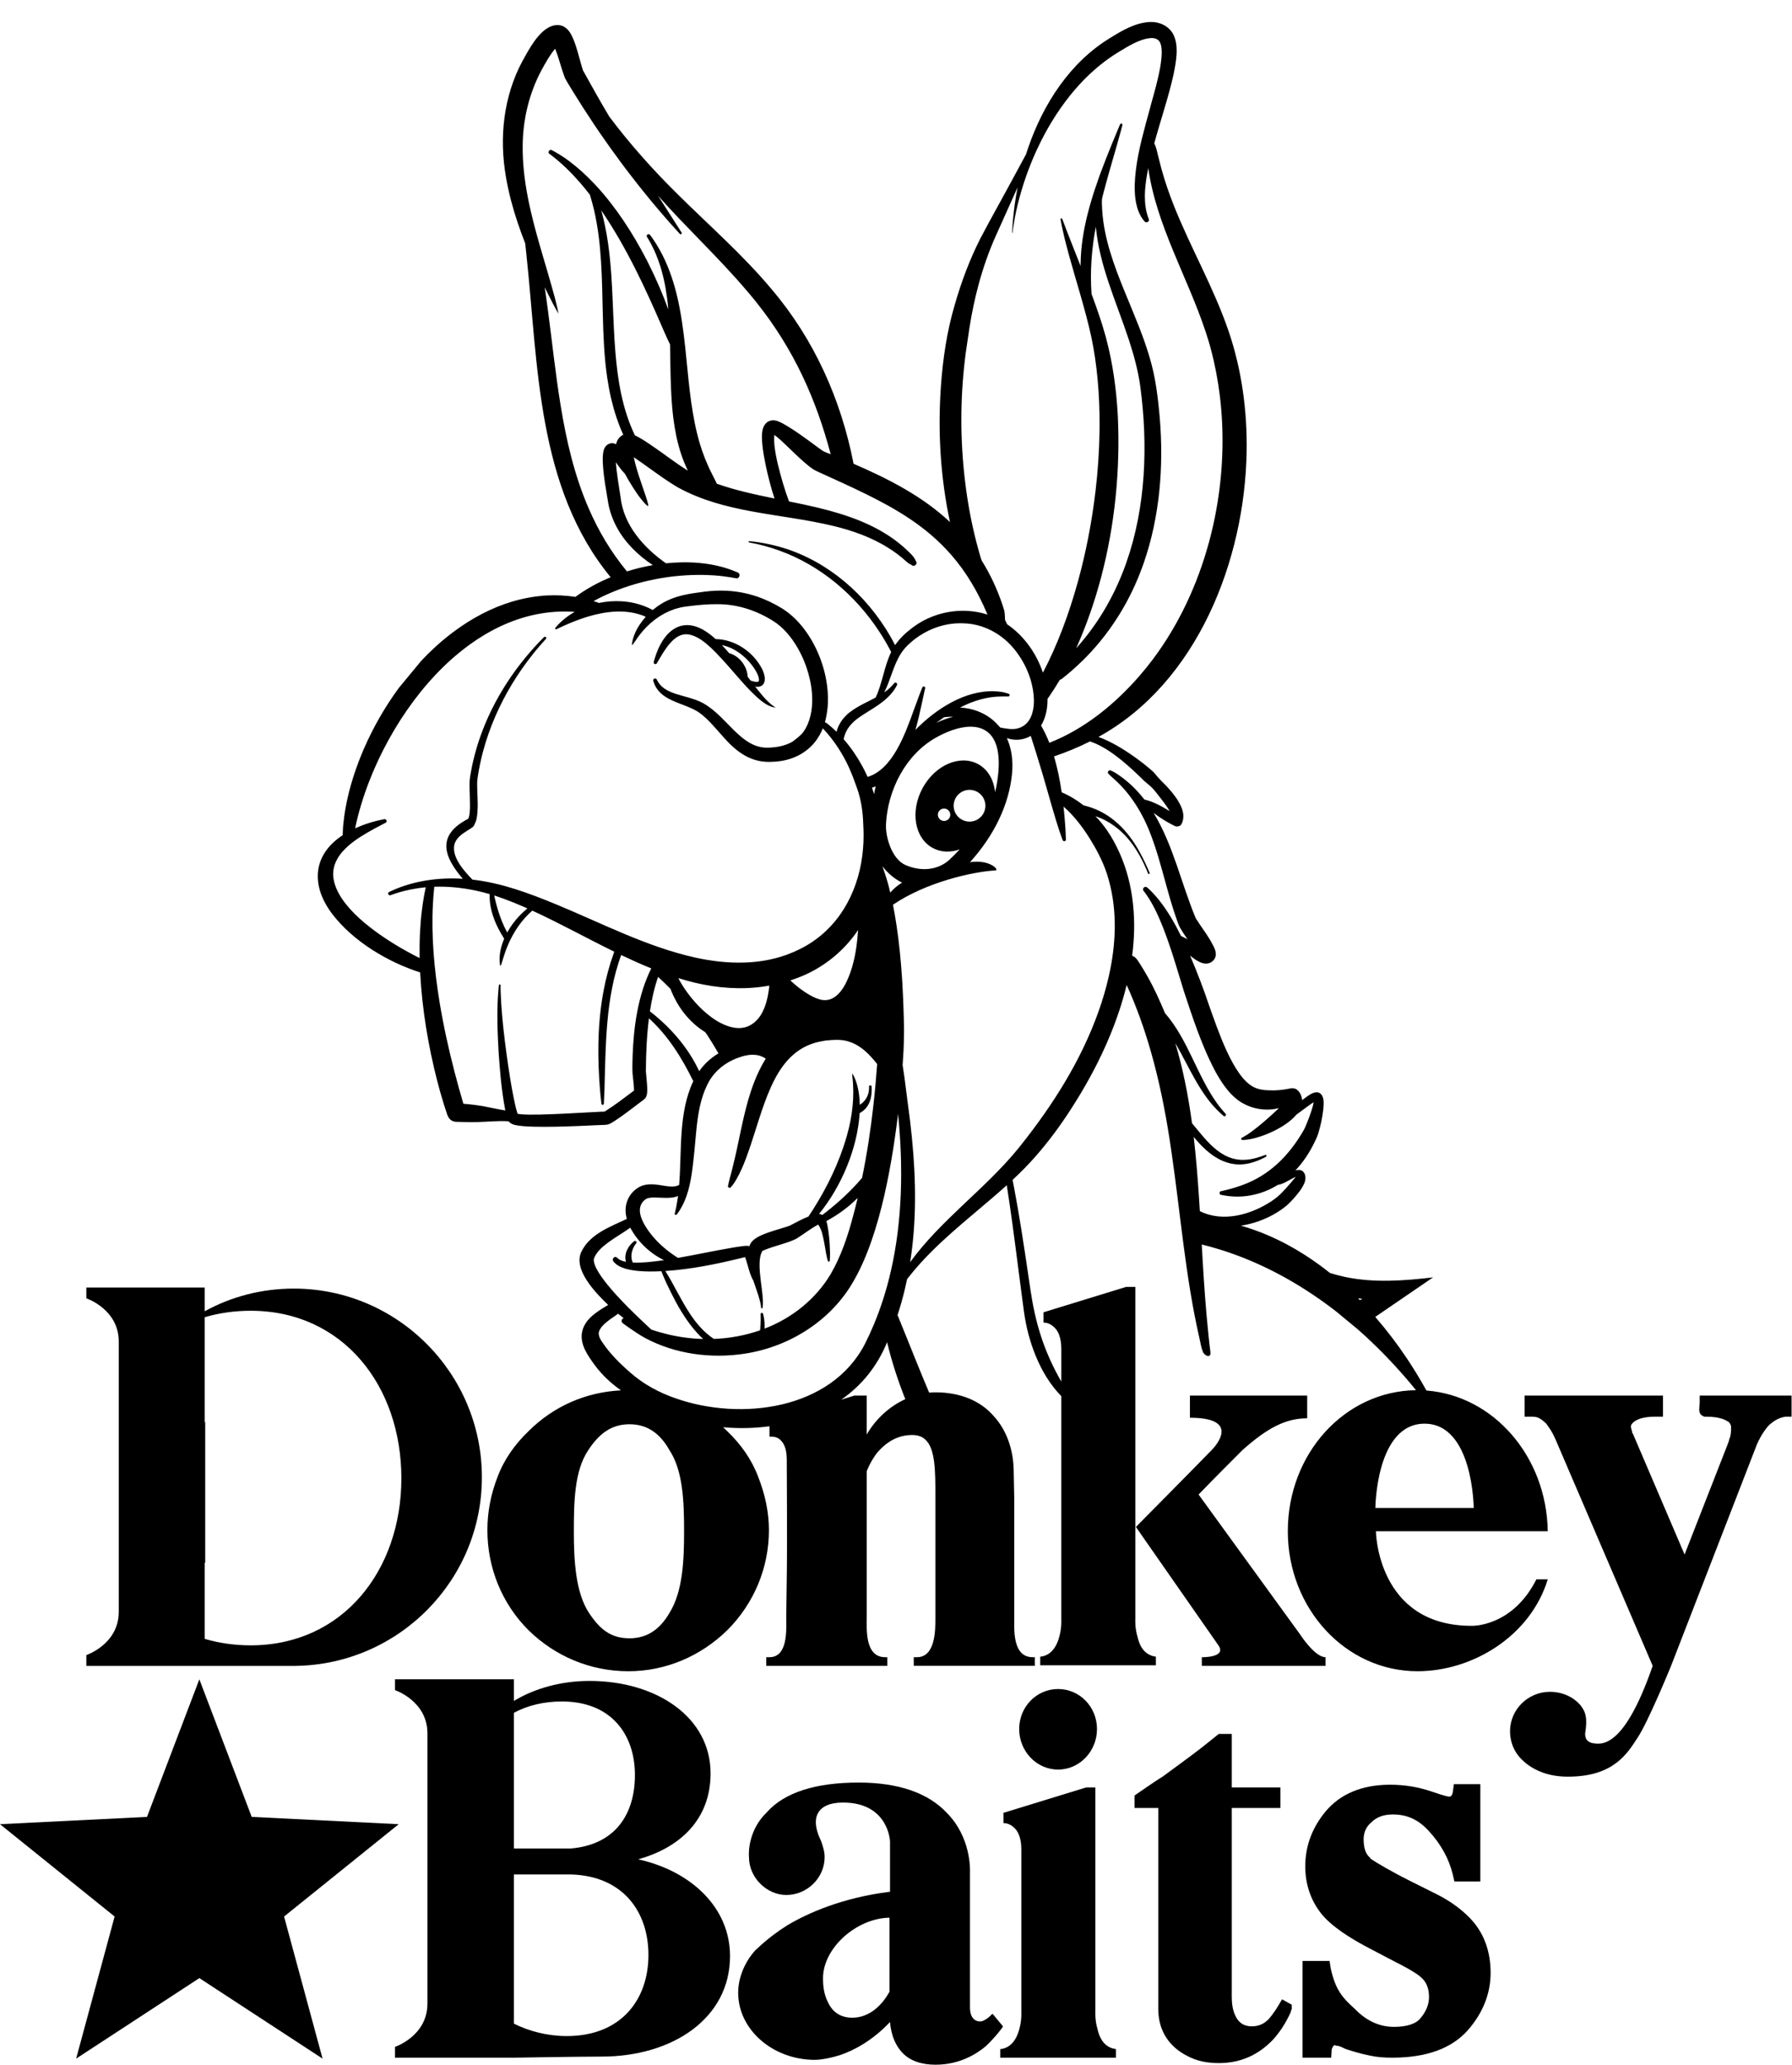
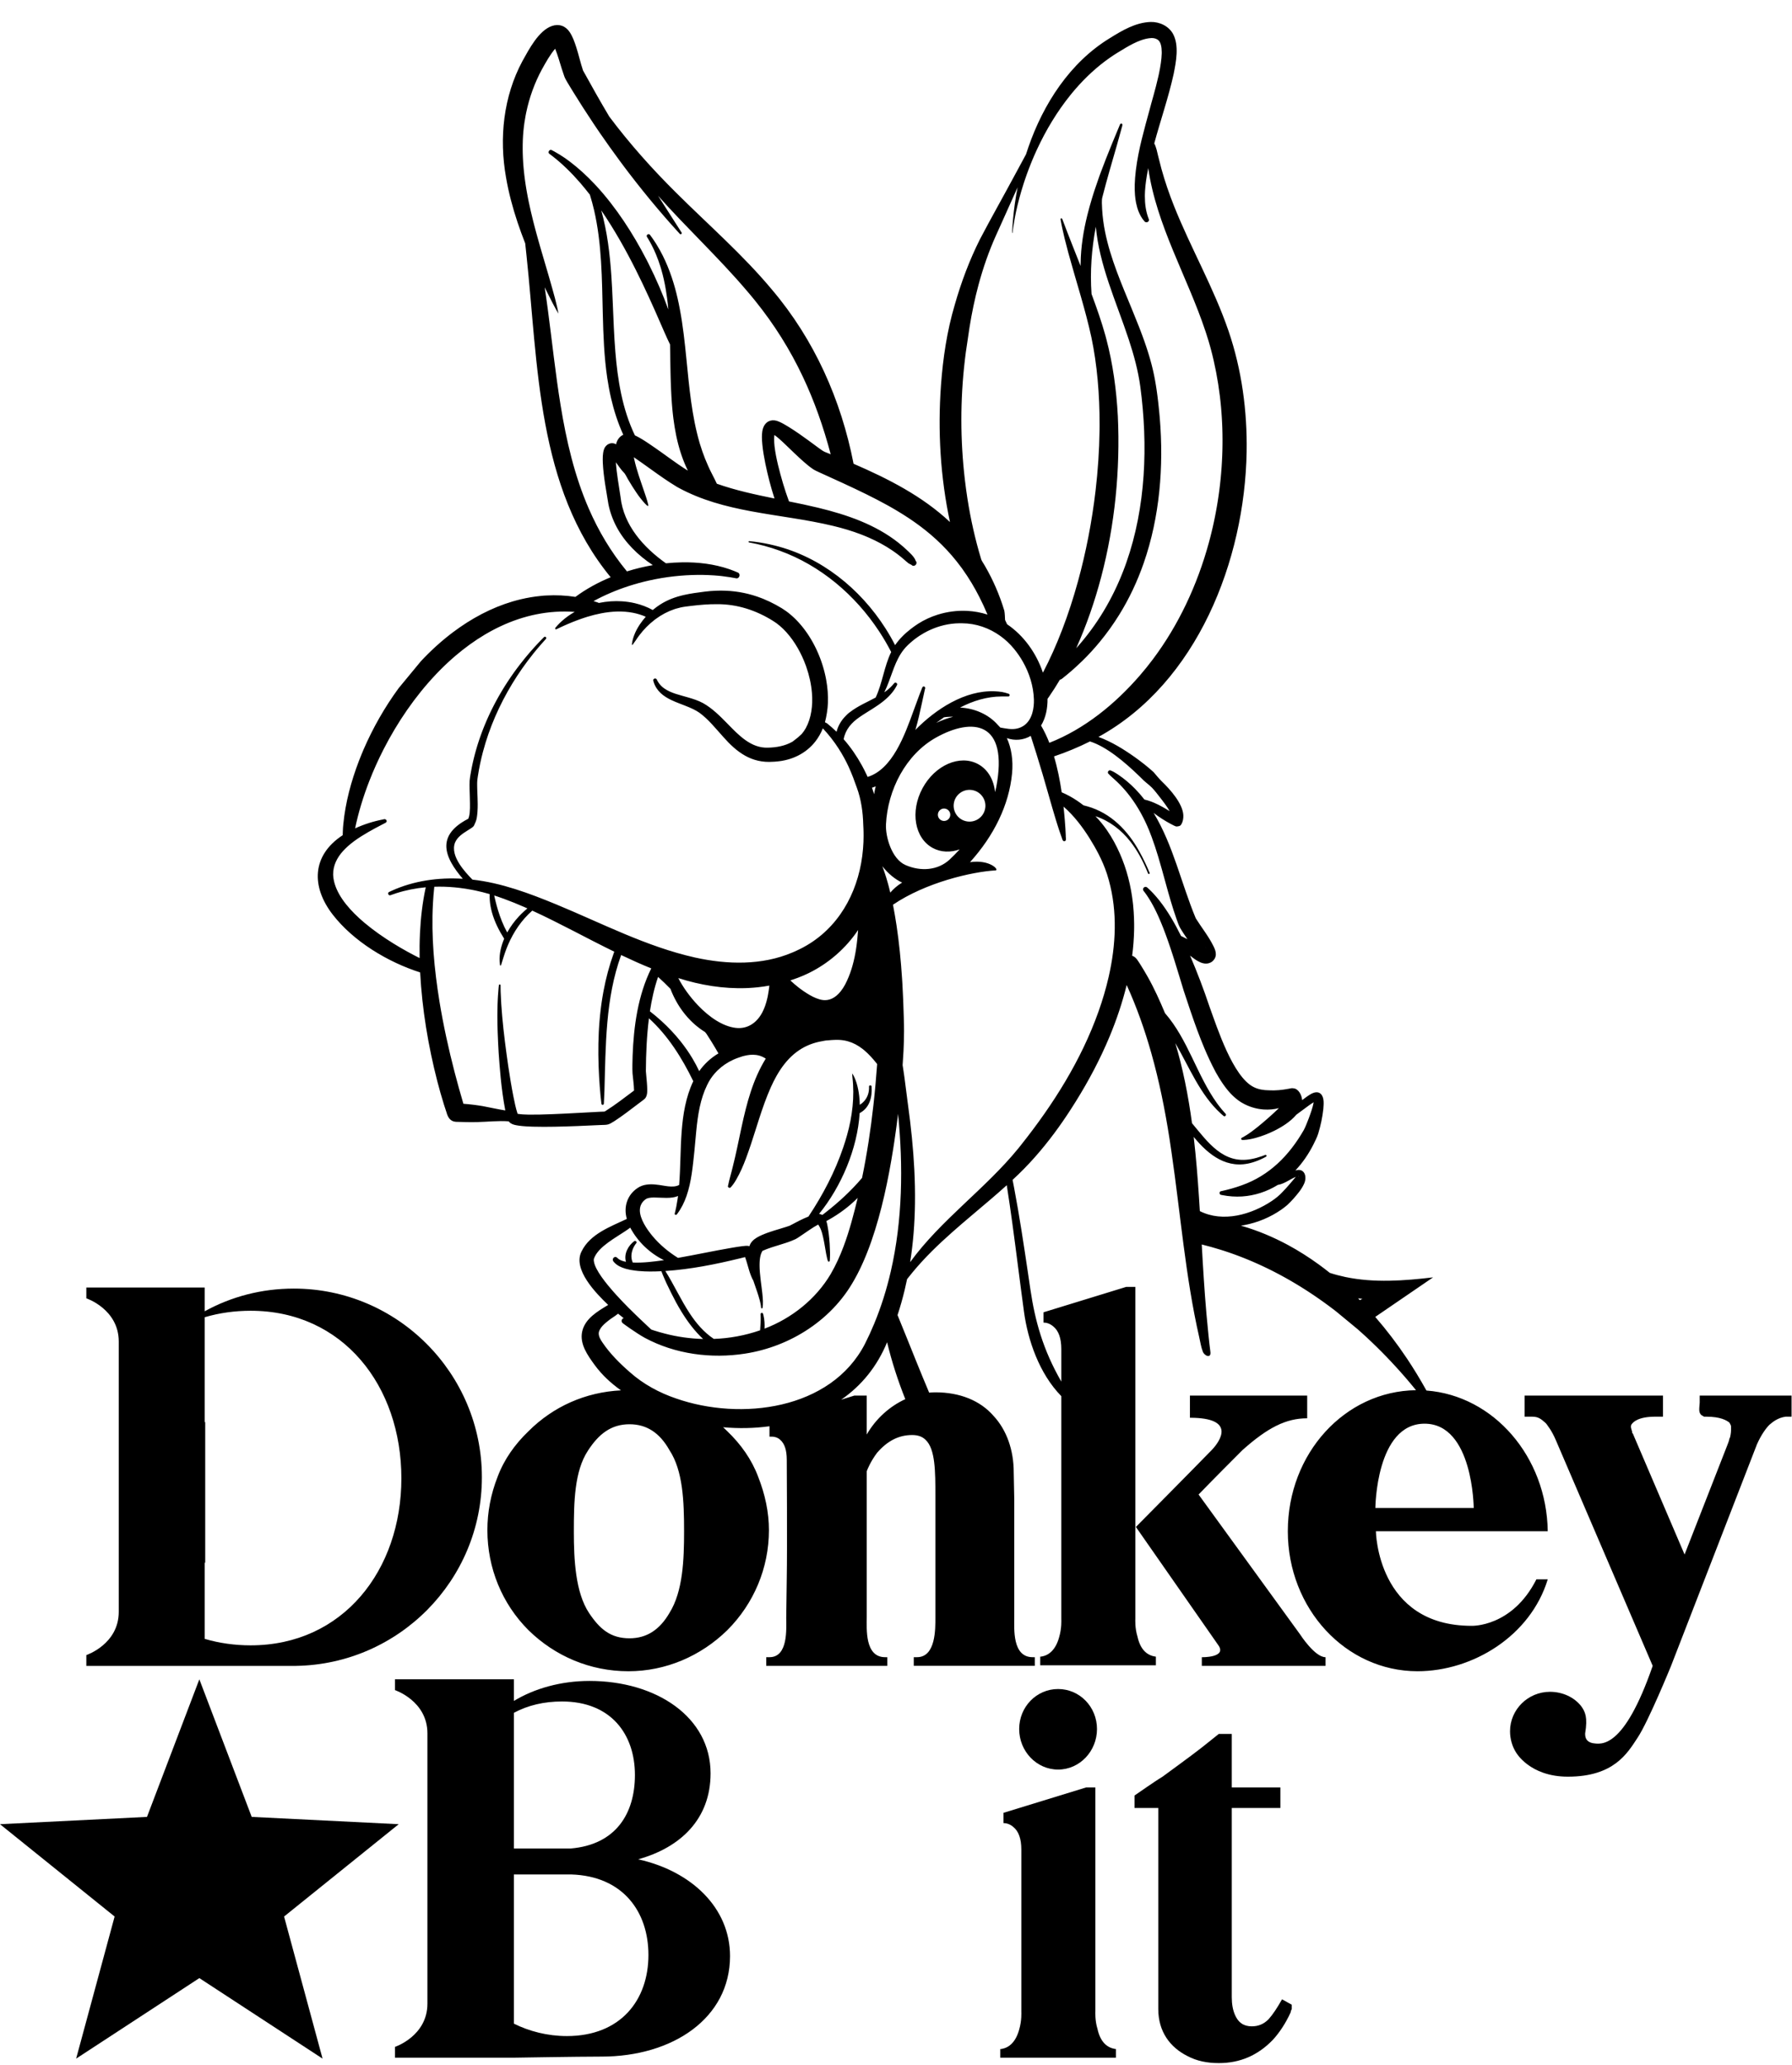
<svg xmlns="http://www.w3.org/2000/svg" version="1.1" viewBox="0 0 732.67 843.92">
  <g transform="matrix(1.333 0 0 -1.333 0 843.92)">
    <g transform="scale(.1)">
      <path d="m1222.9 737.5-450.85 22.379-160.61 421.86-160.61-421.86-450.85-22.379 351.59-283.12-118.04-435.7 377.91 246.89 377.91-246.89-118.04 435.7 351.59 283.12" />
      <path d="m3686.2 1249.5v-26.51h379.55v26.51c-33.14 0-77.89 69.61-77.89 69.61l-311.6 429.28s44.75 46.4 134.25 135.91c77.9 69.6 134.24 97.79 198.89 97.79v69.61h-359.66v-67.95c142.53 0 92.81-71.27 67.96-97.81-58.01-59.64-233.7-237-233.7-237l251.92-361.32c29.85-39.76-49.72-38.12-49.72-38.12" />
      <path d="m5213.3 2051.7v-21.55c-1.66-21.55-3.32-29.84 4.98-38.13l8.28-4.95h6.63c44.76 0 62.98-11.61 71.27-18.24 1.66-3.31 4.98-8.3 4.98-11.61v-8.29c0-4.97 0-13.25-3.32-26.51l-1.66-1.65v-1.66c-1.66-8.29-4.97-14.92-6.63-19.9l-130.93-334.79-157.45 367.95c0 1.66-1.66 3.31-3.32 4.97v3.3c-1.66 6.63-6.63 16.58-1.66 23.21 4.98 6.64 19.88 23.22 72.92 23.22h23.21v64.63h-424.31v-64.63h23.21c19.89 0 28.18-8.29 39.78-18.24l3.32-3.31c3.31-4.99 16.56-19.91 29.83-51.39l296.67-691.14c-89.5-258.56-159.12-240.33-183.97-237.03-23.21 4.98-23.21 21.562-23.21 29.852 8.29 49.72 0 66.3-11.58 82.86-21.57 28.19-58.02 44.76-96.16 44.76-67.94 0-122.63-54.69-122.63-120.99 0-23.209 6.63-46.412 18.22-64.638 0 0 41.45-74.594 159.11-74.594 140.9 0 182.33 71.273 213.81 119.34 33.16 49.71 102.76 220.44 102.76 220.44l263.53 679.54c13.26 29.84 28.18 49.72 38.13 59.66 11.6 9.96 26.52 21.56 49.73 24.88h18.21v64.63h-281.75" />
      <path d="m1738.6 87.852c-59.67 0-116.02 14.91-162.43 38.117v457.44h175.69c159.1-4.969 237.01-114.35 237.01-246.95 0-137.56-84.53-248.61-250.27-248.61zm-162.43 991.14c43.09 23.21 92.81 34.8 147.51 34.8 150.82 0 223.76-101.1 223.76-225.4 0-117.68-58.02-213.8-197.24-225.41h-174.03zm381.21-449.16c130.93 36.473 222.09 124.3 222.09 263.54 0 172.36-165.74 283.4-371.27 283.4-87.83 0-169.04-23.19-232.03-61.32v66.29h-364.63v-33.14s99.45-33.15 99.45-132.6v-828.71c0-99.437-99.45-132.6-99.45-132.6v-33.141h364.63s197.23 3.32 265.19 3.32h3.32c218.78 0 394.45 117.68 394.45 308.27 0 147.51-117.66 260.22-281.75 296.69" />
-       <path d="m2728.2 223.76c-4.98-8.293-41.43-79.551-114.37-79.551-33.14 0-59.67 14.898-74.57 48.059-14.92 28.171-14.92 61.332-14.92 72.91 0 92.828 102.75 183.99 203.86 185.65zm348.05-106.08-31.48 38.121-3.32-1.66c-4.97-6.61-23.21-21.543-34.8-21.543-16.58 0-31.5 11.613-31.5 43.093v417.67c0 4.981 3.31 102.76-69.6 177.35-58.02 62.988-150.84 94.469-271.82 94.469-130.95 0-227.07-29.821-281.77-91.149-54.69-53.043-56.35-119.35-54.69-137.58 0-62.969 54.69-116 114.36-116 64.64 0 117.68 53.031 117.68 116 0 16.582-4.97 33.16-11.6 51.379 0 0-28.19 51.383-8.3 84.543 11.61 19.867 36.46 31.477 76.25 31.477 139.22 0 144.2-117.68 144.2-119.33v-154.14c-147.51-18.231-253.59-66.289-314.91-102.77-62.99-39.769-94.47-74.57-97.79-76.23-33.16-36.469-53.04-84.539-53.04-130.94 0-112.71 106.08-205.52 235.35-205.52 1.66 0 31.5 0 77.9 14.918 39.78 13.262 97.79 43.102 152.49 101.1 1.65-18.242 6.63-61.32 38.11-94.472 23.22-24.859 59.67-36.469 101.11-36.469 72.93 0 124.3 31.5 154.14 56.348 33.15 31.504 51.37 58.011 51.37 58.011l1.66 3.321" />
      <path d="m3126 1029.3c0-67.951 53.04-124.3 119.33-124.3s119.33 56.348 119.33 124.3c0 67.96-53.04 122.66-119.33 122.66s-119.33-54.7-119.33-122.66" />
      <path d="m3366.3 109.39c-8.29 26.519-6.63 53.039-6.63 54.699v686.17h-28.17l-253.59-77.891v-31.5c6.62 0 18.23-1.66 29.84-11.601 16.57-13.262 24.85-36.469 24.85-69.61v-497.23c0-1.66 1.66-26.52-6.62-54.7-9.94-36.449-29.84-56.359-56.35-59.671h-1.66v-26.508h354.69v26.508c-28.17 3.312-48.07 23.223-56.36 61.332" />
      <path d="m3890.8 139.23c-14.93-14.921-31.49-21.55-51.39-21.55-24.86 0-41.43 11.601-51.38 34.82-6.63 14.898-9.95 33.141-9.95 54.691v580.1h149.17v62.973h-149.17v164.08h-39.76c-49.73-39.77-54.7-44.738-129.29-99.442-87.84-64.636 0 0-129.28-89.488v-38.121h72.92v-616.57c0-69.598 36.48-117.69 89.51-144.19 28.18-14.922 59.66-21.563 96.14-21.563 64.63 0 119.33 23.211 165.74 71.281 19.87 21.551 39.77 51.371 54.69 84.52 0 3.32 1.65 6.628 3.32 9.949v13.261l-29.85 16.579c-14.92-26.528-28.16-46.418-41.42-61.329" />
-       <path d="m4411.2 520.45-82.89 41.422c-62.96 31.488-104.41 56.359-124.29 69.617l-1.65 3.301c-13.27 9.949-19.91 29.852-19.91 56.359 0 21.551 8.3 39.782 24.88 53.043 14.9 14.918 36.45 23.2 64.63 23.2 44.75 0 79.56-16.571 111.04-51.383 36.48-39.77 61.33-84.52 72.93-132.6l4.98-21.539h79.54v298.33h-81.2l-3.32-24.84c-1.65-8.289-4.97-13.269-9.94-13.269h-1.66c-1.66 0-8.29 0-56.36 16.582-39.77 13.246-81.2 19.879-124.29 19.879-86.2 0-152.49-28.172-197.24-81.211-41.44-49.719-62.98-106.07-62.98-169.06 0-54.691 16.57-104.42 49.73-145.85 29.82-36.481 82.86-72.93 157.45-111.05l69.61-36.469c53.03-26.519 72.93-41.441 79.56-48.07 16.56-14.899 23.19-34.789 23.19-59.649 0-21.55-8.27-43.101-24.85-62.98-13.26-18.242-41.44-28.191-82.88-28.191-41.43 0-79.55 16.578-112.69 48.07l-6.63 6.629c-36.47 33.152-59.68 56.351-74.6 125.97l-3.31 21.539h-82.86v-296.68h87.83l1.66 26.508c1.66 3.312 4.97 11.602 8.29 11.602h3.31l1.66-1.652h6.63c1.66-1.66 3.32-1.66 4.98-1.66l18.22-8.289c24.87-8.27 48.06-14.898 72.94-19.879 21.53-4.969 44.74-6.629 69.6-6.629 104.43 0 182.32 28.168 232.04 84.519 46.4 53.039 69.62 112.71 69.62 175.69 0 67.961-21.56 125.98-66.3 170.73-23.22 23.192-53.04 46.403-94.47 67.961" />
      <path d="m627.78 1539.5h1.656v430.93h-1.656v321.54c44.746 13.26 92.813 19.87 140.88 19.87 283.43 0 462.42-230.37 462.42-513.79 0-281.76-178.99-512.14-462.42-512.14-48.062 0-96.129 6.63-140.88 19.88zm280.11-316.57c314.92 4.97 570.16 261.87 570.16 578.43 0 318.24-258.56 578.45-576.79 578.45-99.442 0-192.27-24.85-273.48-69.62v72.93h-362.97v-33.14s99.445-33.16 99.445-132.6v-828.71c0-99.45-99.445-132.6-99.445-132.6v-33.14h643.08" />
      <path d="m3297.2 6329.4c0.17-0.39 0.72-0.91 1.02-1.22-0.29 0.38-0.63 0.96-1.02 1.22" />
-       <path d="m2243.3 4343.2c9.05-4.23 17.68-9.41 25.79-15.34 1.09-0.79 2.18-1.59 3.26-2.42 9.96-7.64 19.1-16.38 27.25-25.76 3.17-3.69 7.24-8.8 11.31-14.59 5.66-8.07 11.29-17.45 14.41-26.17 0.05-0.15 0.09-0.29 0.14-0.44 0.18-0.5 0.35-1 0.51-1.5 1.49-4.68 2.16-9.11 1.66-12.99-0.05-0.39-0.1-0.78-0.18-1.15-0.76-1.84-2.87-2.61-5.57-2.76-5.85-0.33-14.53 2.32-18.6 3.72-0.4 0.14-0.75 0.26-1.05 0.37-0.44 0.58-0.99 1.3-1.57 2.07-0.36 0.48-0.74 0.98-1.14 1.5-0.38 0.5-0.76 1-1.15 1.52-0.46 0.61-0.92 1.22-1.39 1.84-0.78 1.04-1.54 2.03-2.22 2.94-0.6 0.79-1.15 1.52-1.59 2.1-0.63 13.92-5.63 27.93-13.62 39.93-0.91 1.37-1.87 2.7-2.86 4.01-0.46 0.61-0.91 1.2-1.39 1.79-3.55 4.47-7.53 8.57-11.86 12.17-2.1 1.74-4.3 3.35-6.55 4.84-0.62 0.41-1.24 0.82-1.87 1.21-1.09 0.68-2.2 1.32-3.33 1.94-3.39 1.84-6.9 3.4-10.53 4.61-1.47 0.49-2.95 0.94-4.46 1.32-5.79 6.83-12.83 14.68-19.29 21.54-1.09 1.16-2.17 2.3-3.22 3.39 10.1-2.04 19.83-5.36 29.11-9.69zm-231.71-48.52c1.42 0.31 2.7 1.25 3.37 3.02l1.78 3.06c8.61 14.81 17.52 30.19 27.61 44.08 0.2 0.29 0.41 0.59 0.62 0.87 11.93 16.18 27.52 33.51 47.32 38.86 4.5 1.21 9.21 1.81 14.15 1.64 41.67-2.47 83.79-50.52 111.09-79.48 28.47-31.25 55.75-65.09 85.33-95.31 19.12-18.86 46.6-46.64 74.11-49.86 0.3-0.03 1.93-0.24 1.34 0.33-1.4 0.79-3.79 2.37-5.11 3.21-22.79 16.25-39.88 39.22-57.14 60.93 13.4-3.6 26.52 2.18 29.11 16.57 2.18 12.1-1.97 24.51-6.9 35.44-0.59 1.21-1.22 2.4-1.85 3.58-26.9 51.15-82.94 89.14-141.27 89.72-11.71 10.47-24.66 20.76-38.72 28.63-15.57 8.74-32.5 14.51-50.63 14.32-48.13-1.35-77.4-45.75-92.85-87.86-1.82-4.95-3.45-9.86-4.89-14.67-0.31-2.25-2.68-7.95-2.72-10.16-1.93-4.44 2.64-7.72 6.25-6.92" />
-       <path d="m1246.3 4251.6 8.85 10.94c-1.9-2.27-7.01-8.61-8.85-10.94" />
      <path d="m1051.8 3721c0.17 0.19 0.33 0.38 0.5 0.57 0.29 0.33 0.6 0.64 0.9 0.97 3.97 4.34 8.19 8.54 12.62 12.58 25.46 23.13 57.64 41.31 84.27 55.94 6.59 3.52 13.41 7.1 20.2 10.63 3.95 2.06 7.9 4.11 11.76 6.12 1.56 0.77 2.59 1.71 3.23 2.71 3 4.71-2.91 10.87-9.53 7.95-29.7-5.58-59.07-14.9-86.55-27.51 9.73 46.95 24.41 95.93 43.55 145.09 12.72 32.67 27.42 65.41 43.95 97.69 42.22 82.48 96.41 161.9 160.16 229.17 0.19 0.2 0.37 0.4 0.57 0.6 1.51 1.59 3.03 3.17 4.55 4.74 0.38 0.4 0.76 0.81 1.14 1.2 1.5 1.54 3 3.07 4.51 4.6 0.41 0.42 0.82 0.84 1.24 1.27 1.22 1.24 2.46 2.47 3.7 3.71 0.7 0.69 1.39 1.4 2.1 2.1 0.96 0.96 1.93 1.9 2.9 2.85 0.98 0.96 1.96 1.94 2.95 2.89 0.69 0.68 1.4 1.35 2.1 2.03 1.27 1.21 2.53 2.44 3.8 3.65 0.41 0.39 0.83 0.78 1.24 1.17 1.56 1.48 3.12 2.96 4.7 4.42 0.38 0.36 0.77 0.71 1.15 1.07 1.61 1.49 3.22 2.98 4.84 4.45 0.19 0.18 0.38 0.36 0.58 0.53 1.81 1.65 3.63 3.29 5.45 4.92 0.16 0.15 0.33 0.28 0.48 0.43 3.88 3.46 7.79 6.87 11.73 10.24 0.09 0.08 0.19 0.15 0.28 0.23 28.62 24.43 58.76 46.32 90.24 65.02 0.14 0.08 0.28 0.16 0.41 0.25 2.12 1.25 4.24 2.5 6.37 3.72 0.53 0.3 1.05 0.6 1.58 0.89 1.75 1.01 3.49 2 5.25 2.98 0.54 0.31 1.08 0.59 1.63 0.9 1.74 0.96 3.49 1.93 5.24 2.87 0.54 0.3 1.09 0.58 1.64 0.87 1.75 0.94 3.51 1.88 5.27 2.8 0.75 0.4 1.5 0.77 2.25 1.15 1.56 0.81 3.12 1.62 4.69 2.41 1.3 0.66 2.61 1.3 3.92 1.94 1.02 0.51 2.04 1.02 3.06 1.52 1.9 0.92 3.81 1.83 5.72 2.73 0.43 0.21 0.87 0.42 1.3 0.62 70.5 33.01 146.81 49.82 227.29 44.05-14.4-8.1-28.08-17.8-40.36-28.98-4.19-3.81-8.23-7.79-12.05-11.96-1.74-1.9-3.47-3.82-5.13-5.79-1.11-0.83-1.82-1.88-2.19-2.9-0.27-0.78-0.35-1.55-0.2-2.19 0.01-0.02 0.01-0.04 0.01-0.05 0.03-0.09 0.05-0.18 0.09-0.26 0.37-1.03 1.34-1.64 2.88-1.34 0.43 0.08 0.88 0.2 1.39 0.43 0.41 0.23 1.22 0.62 2.14 1.06 1.35 0.64 2.92 1.37 3.83 1.82 0.19 0.09 0.36 0.17 0.49 0.24 0.71 0.34 1.43 0.67 2.14 1.01 2.26 1.06 4.52 2.13 6.79 3.18 2 0.92 4.02 1.83 6.03 2.74 1.53 0.69 3.05 1.39 4.59 2.07 2.41 1.07 4.84 2.12 7.26 3.16 1.29 0.56 2.57 1.11 3.86 1.67 2.48 1.04 4.97 2.07 7.46 3.09 1.31 0.53 2.61 1.08 3.93 1.61 2.35 0.94 4.71 1.86 7.07 2.78 1.48 0.58 2.97 1.17 4.46 1.73 2.13 0.81 4.27 1.6 6.41 2.38 1.71 0.63 3.42 1.28 5.13 1.89 2 0.71 4 1.38 5.99 2.07 1.84 0.64 3.69 1.3 5.53 1.91 3.68 1.23 7.37 2.42 11.08 3.57 0.12 0.03 0.24 0.07 0.36 0.11 13.72 4.19 27.85 7.8 42.17 10.54 32.47 6.22 65.95 7.92 98.06 1.6 13.19-2.59 26.15-6.53 38.72-12.08-6.32-7.22-12.38-14.91-17.85-23.02-0.03-0.03-0.05-0.06-0.07-0.1-0.38-0.56-0.74-1.13-1.11-1.7-6.75-10.22-12.54-21.09-16.76-32.48-2.98-8.03-5.22-16.3-6.42-24.79-0.01-0.03-0.01-0.06-0.02-0.08-0.01-0.21-0.03-0.4-0.04-0.6-0.18-2.4-0.09-3.65 0.35-3.91 0.06-0.03 0.13-0.05 0.2-0.05 0.29 0 0.69 0.28 1.2 0.82s1.13 1.3 1.88 2.29c0.51 0.74 1.17 1.68 1.89 2.71 2.03 2.88 4.61 6.48 6.11 8.49 3.4 5.26 7.02 10.41 10.83 15.44 13.38 17.7 29.13 33.8 46.76 47.31 0.5 0.39 1.02 0.78 1.52 1.17 0.79 0.59 1.59 1.19 2.38 1.77 17.29 12.7 36.29 22.91 56.54 29.75 0.82 0.28 1.66 0.54 2.49 0.81 0.89 0.29 1.79 0.58 2.7 0.85 9.77 2.99 19.81 5.2 30.08 6.52 5.57 0.73 11.17 1.43 16.79 2.1 26.14 3.13 52.74 5.41 78.9 5.24 62.02 0.34 120.07-18.66 172.35-51.46 14.08-8.69 27.44-20.16 39.79-33.69 0.59-0.64 1.17-1.3 1.76-1.95 24.56-27.5 44.98-63.15 58.81-101.32 0.11-0.3 0.22-0.61 0.32-0.91 0.37-1.02 0.73-2.05 1.08-3.07 9.06-25.98 15.06-53.02 17.22-79.37 3.26-39.63-2.14-77.7-18.76-108.25-3.54-6.31-7.82-12.4-12.54-18-2.99-2.73-7.82-7.14-10.8-9.87-5.96-4.64-12.03-9.84-17.85-13.92-22.76-12.96-49.47-17.73-75.42-18.16-51.72-1.85-89.9 38.97-123.29 73.17-22.92 23.35-46.69 47.5-75.5 63.54-14 7.59-29.8 12.7-45.04 17.14-25.04 7.51-52.3 12.69-74.04 27.99-7.07 4.93-13.27 11.36-17.94 18.61-1.32 1.98-2.84 4.71-3.93 6.82-0.36 1.64-1.16 2.81-2.17 3.6-3.92 3.08-11.11 0.09-9.11-6.21 0.03-0.41 1.24-4.11 1.24-4.32 9.3-27.64 29.96-42.89 54.01-54.36 28.41-13.55 61.54-21.84 86.26-39.02 27.9-20.41 49.75-48.4 72.83-73.84 41.92-47.54 86.74-81.33 153.27-76.31 1.92 0.15 6.16 0.15 8.48 0.57 48.94 3.6 92.09 24.85 120.72 61.42 9.28 11.85 17.04 25.31 22.96 40.3l0.06 0.12c0.1-0.09 0.18-0.2 0.28-0.3 17.73-18.82 33.58-39.21 47.57-60.79 6.18-9.52 11.99-19.28 17.43-29.24 0.13-0.23 0.26-0.47 0.39-0.7 1.94-3.58 3.83-7.18 5.69-10.81 0.35-0.69 0.71-1.38 1.06-2.08 1.59-3.15 3.13-6.32 4.65-9.5 0.48-1.01 0.98-2.02 1.46-3.03 0.4-0.86 0.79-1.71 1.18-2.57 3.83-8.39 9.62-22.33 12.94-30.93l0.34-0.88c1.37-3.64 2.7-7.3 3.98-10.98l7.16-19.45c13.49-36.62 18.86-75.41 19.87-114.42 0.05-2.37 0.25-4.74 0.36-7.1 0.1-1.96 0.17-3.92 0.25-5.88 0.11-3.1 0.22-6.21 0.28-9.32 0.01-0.73 0.02-1.44 0.03-2.17 0.06-3.45 0.08-6.9 0.07-10.34-0.03-6.16-0.12-12.31-0.38-18.45l-1.33-20.52c-9.73-117.84-63.65-226.78-162.17-289.6-13.34-8.5-27.47-16.19-42.45-22.91-3.12-1.66-11.73-5.22-11.73-5.22-94.14-40.12-200.17-37.22-298.58-15.59-149.09 33.28-286.2 105.25-426.56 163.2-82.3 33.89-167.46 65.81-256.45 75.75-12.04 12.27-27.74 29.06-39.57 47.51-13.76 21.45-22.28 45.14-13.64 66.54 7.49 17.11 23.26 27.2 38.71 36.91 2.79 1.76 5.56 3.5 8.27 5.27 1.52 0.99 3.02 1.97 4.49 2.99l0.09 0.06c0.99 0.73 2.06 1.55 3.08 2.44 1.35 1.2 2.59 2.53 3.33 4.01 0.04 0.09 0.09 0.18 0.13 0.27 3.09 6.54 7.38 15.91 8.28 23.06 0.06 0.32 0.09 0.65 0.15 0.98 0.3 1.79 0.58 3.6 0.82 5.4 0.1 0.76 0.18 1.51 0.27 2.27 0.15 1.19 0.3 2.38 0.42 3.58 0.22 2.09 0.4 4.17 0.56 6.26 0.61 8.05 0.79 16.13 0.75 24.23-0.08 12.4-0.67 24.83-1.13 37.22-0.01 0.15-0.01 0.3-0.02 0.46-0.03 1.05-0.07 2.11-0.11 3.16-0.03 1.08-0.07 2.16-0.1 3.25-0.03 1.12-0.07 2.26-0.1 3.39-0.03 1.01-0.05 2.02-0.07 3.03-0.03 1.18-0.05 2.35-0.06 3.53-0.02 0.96-0.03 1.93-0.04 2.9-0.01 1.78-0.02 3.56-0.01 5.34-0.02 0.72-0.01 1.44 0 2.18 0.04 3.77 0.36 7.67 0.83 11.54 0.02 0.18 0.04 0.35 0.06 0.52 0.05 0.48 0.12 0.96 0.18 1.45 0.38 2.89 0.82 5.74 1.26 8.49 0 0.03 0 0.05 0.01 0.07 3.75 24.69 9.09 49.84 15.52 73.96 19.48 73.49 50.52 143.98 89.98 208.88 19.07 31.44 40.51 61.94 63.49 90.68 0.78 0.97 1.54 1.96 2.32 2.93 1.58 1.96 3.23 3.96 4.88 5.98 0.72 0.87 1.45 1.75 2.18 2.64 1.63 1.96 3.27 3.93 4.93 5.89 0.06 0.09 0.13 0.17 0.2 0.25 4.14 4.9 8.33 9.76 12.34 14.32 0 0 0 0.01 0.01 0.01 1.28 1.49 3.16 3.57 5.04 5.65 1.88 2.07 3.77 4.14 5.09 5.64l0.02 0.02c0.84 0.78 1.67 1.64 2.33 2.54 0.76 1.04 1.29 2.12 1.34 3.18 0.02 0.58-0.1 1.15-0.41 1.7h-0.01c-0.08 0.15-0.16 0.3-0.28 0.44-0.41 0.55-1.02 1.08-1.89 1.58h-0.48c-0.27-0.01-0.42-0.01-0.54-0.01-0.28 0-0.36 0.02-1.38 0.05-0.32-0.04-0.58-0.16-0.84-0.29-0.39-0.19-0.76-0.44-1.16-0.75l-0.81-0.8-1.87-1.89-0.01-0.01s-0.19-0.18-0.49-0.49c-0.01 0-0.01-0.01-0.02-0.02-0.3-0.31-0.72-0.73-1.18-1.2-0.32-0.33-0.66-0.67-1-1.01-0.67-0.68-1.34-1.36-1.85-1.88-0.5-0.51-0.83-0.84-0.83-0.84-0.02-0.02-0.04-0.04-0.05-0.06-3.34-3.41-6.97-7.2-10.57-11.02-3.35-3.56-6.66-7.13-9.7-10.46-0.25-0.28-0.52-0.56-0.76-0.84-9.85-10.8-19.51-22.02-28.88-33.46-5.52-6.74-10.93-13.55-16.21-20.41-3.02-3.91-6-7.83-8.92-11.76-2.12-2.84-4.21-5.71-6.3-8.58-0.42-0.58-0.83-1.17-1.26-1.76-1.62-2.26-3.24-4.51-4.84-6.78-0.93-1.32-1.84-2.64-2.76-3.96-1.09-1.56-2.18-3.12-3.26-4.7-1.03-1.49-2.04-2.99-3.05-4.49-0.96-1.42-1.93-2.83-2.87-4.25-1.04-1.56-2.07-3.13-3.1-4.69-0.91-1.38-1.82-2.76-2.72-4.14-1.03-1.58-2.05-3.18-3.06-4.76-0.89-1.38-1.78-2.77-2.65-4.15-1.01-1.59-2-3.19-2.99-4.78-0.88-1.41-1.75-2.81-2.62-4.22-0.96-1.57-1.91-3.15-2.86-4.73-0.88-1.45-1.77-2.9-2.63-4.36-0.92-1.54-1.82-3.08-2.73-4.63-0.88-1.51-1.78-3.01-2.65-4.53-0.88-1.51-1.74-3.03-2.6-4.55-0.89-1.56-1.78-3.12-2.67-4.69-0.83-1.48-1.65-2.97-2.47-4.46-0.9-1.62-1.78-3.23-2.67-4.84-0.79-1.46-1.57-2.93-2.35-4.39-0.89-1.66-1.78-3.33-2.66-5-0.76-1.42-1.5-2.86-2.24-4.3-0.89-1.71-1.79-3.43-2.66-5.16-0.72-1.4-1.42-2.8-2.12-4.21-0.89-1.76-1.78-3.53-2.65-5.3-0.67-1.38-1.35-2.77-2.02-4.15-0.88-1.81-1.75-3.63-2.62-5.45-0.64-1.35-1.27-2.7-1.91-4.05-0.87-1.87-1.74-3.73-2.6-5.61-0.61-1.32-1.21-2.65-1.8-3.98-0.87-1.91-1.72-3.81-2.57-5.72-0.58-1.31-1.15-2.63-1.72-3.95-0.85-1.93-1.68-3.88-2.51-5.82-0.55-1.29-1.1-2.6-1.64-3.9-0.83-1.97-1.65-3.95-2.46-5.93-0.52-1.29-1.05-2.58-1.56-3.87-0.8-1.99-1.6-3.98-2.38-5.99-0.51-1.29-1.02-2.59-1.51-3.88-0.78-2.01-1.54-4.02-2.3-6.03-0.48-1.3-0.97-2.6-1.45-3.9-0.74-2.02-1.48-4.04-2.21-6.06-0.47-1.31-0.93-2.63-1.4-3.94-0.71-2.01-1.41-4.02-2.1-6.04-0.46-1.34-0.92-2.69-1.37-4.02-0.67-2-1.33-4-1.98-6-0.45-1.38-0.9-2.75-1.34-4.13-0.63-1.97-1.25-3.95-1.87-5.93-0.44-1.41-0.87-2.82-1.3-4.24-0.59-1.94-1.16-3.87-1.73-5.82-0.44-1.47-0.87-2.95-1.3-4.43-0.53-1.88-1.06-3.76-1.59-5.65-0.43-1.54-0.85-3.08-1.27-4.63-0.5-1.82-0.97-3.64-1.45-5.46-0.43-1.62-0.85-3.25-1.27-4.88-0.44-1.73-0.87-3.47-1.29-5.2-0.43-1.73-0.85-3.46-1.26-5.19-0.39-1.62-0.76-3.25-1.14-4.88-0.42-1.85-0.85-3.71-1.26-5.57-0.33-1.48-0.64-2.97-0.97-4.46-0.42-2.01-0.85-4.01-1.26-6.01-0.08-0.37-0.16-0.74-0.23-1.11-0.11-0.57-0.23-1.16-0.34-1.74-0.57-3.01-1.17-6.06-1.75-9.14-1.1-5.7-2.17-11.49-3.05-17.24-0.17-1.1-0.33-2.2-0.49-3.29-0.02-0.12-0.04-0.24-0.05-0.36-0.49-3.48-0.88-6.92-1.16-10.32v-0.1c-0.43-8.12-0.38-16.36-0.18-24.6 0.04-2.02 0.1-4.03 0.16-6.04 0.17-5.55 0.37-11.08 0.5-16.56 0.02-6.02 0.32-13.78 0.47-22.06 0.16-9.53 0.11-19.72-0.83-28.75-0.07-0.63-0.14-1.25-0.21-1.86-0.1-0.77-0.19-1.53-0.3-2.26-0.78-5.45-1.95-10.33-3.72-14.11-7.48-3.87-14.27-7.82-20.4-11.86-0.1-0.06-0.19-0.13-0.3-0.19-1.12-0.74-2.23-1.49-3.31-2.24-0.01 0-0.01-0.01-0.02-0.01-1.16-0.81-2.3-1.62-3.42-2.43-0.15-0.12-0.3-0.23-0.44-0.34-0.97-0.71-1.92-1.42-2.85-2.13-0.17-0.13-0.33-0.26-0.49-0.4-0.9-0.69-1.78-1.39-2.64-2.09-0.22-0.18-0.42-0.36-0.64-0.53-0.79-0.66-1.59-1.32-2.35-1.97-0.21-0.19-0.4-0.37-0.61-0.55-0.75-0.66-1.5-1.32-2.23-1.98-0.15-0.14-0.28-0.28-0.43-0.41-0.77-0.71-1.52-1.42-2.25-2.13-0.17-0.17-0.33-0.34-0.49-0.5-0.7-0.68-1.38-1.37-2.05-2.06-0.2-0.22-0.39-0.43-0.59-0.64-0.31-0.33-0.61-0.65-0.91-0.98-28.23-30.69-25.96-65.28-5.02-102.82 8.64-15.48 20.44-31.47 34.59-47.89-74.16 4.59-150.53-5.89-218.44-36.9-1.47-0.73-6.01-2.75-7.37-3.47-6.16-2.49-2.58-11.67 3.22-10.22 0.32 0.08 0.63 0.16 0.96 0.31 5.39 1.99 12.13 4.27 17.61 6.03 29.14 9.33 59.9 15.36 90.37 18.16-10.08-46.3-15.53-93.74-17.77-141.28-1.19-25.28-1.49-50.59-1.06-75.76-45.24 22.41-113.32 61.17-169.2 108.23-42.31 35.64-77.63 76.04-90.71 117.71-2.63 8.35-4.36 16.74-5.07 25.17-0.14 1.68-0.24 3.36-0.31 5.05-0.18 27.76 11.94 51.37 29.95 71.59zm820.88 792.07c37.41 16 76.86 28.6 117.21 37.69 25.59 5.77 51.54 10.13 77.55 13.04 47.39 5.29 94.98 5.83 141.01 1.37 2.35-0.26 4.77-0.55 7.16-0.84 7.86-0.93 15.83-2.04 23.74-3.31 4.48-0.72 8.91-1.5 13.28-2.33 1.22-0.23 2.47-0.44 3.68-0.68 0.03-0.01 0.07-0.02 0.1-0.03 1.04-0.34 2.04-0.5 2.98-0.5 0.8 0 1.55 0.12 2.26 0.32 5.29 1.5 7.97 8.18 5.95 13.11-0.9 2.18-2.72 4.03-5.66 4.92-0.35 0.16-0.73 0.32-1.09 0.49-2.04 0.92-4.21 1.86-6.46 2.78-1.14 0.47-2.3 0.94-3.47 1.41-4.85 1.92-9.82 3.76-14.2 5.29-46.27 15.81-95.44 21.66-144.35 20.89-16.69-0.26-33.35-1.28-49.86-2.95-68.84 48.88-130.05 116.81-139.3 204.01l0.01-0.06c-5.17 35.09-11.76 70.26-14.23 105.68 8.51-11.27 16.32-23.7 26.46-33.62 0.18-0.23 0.36-0.51 0.54-0.75 4.21-5.76 8.21-14.92 12.06-20.77 7.41-12.66 15.53-25.59 23.94-37.87 0.28-0.42 0.57-0.84 0.85-1.25 1.7-2.47 3.4-4.91 5.11-7.31 0.33-0.54 2.4-3.35 5.3-7.08 2.36-3.04 5.28-6.7 8.3-10.27 8.85-10.52 18.47-20.31 16.79-11.37-3.59 15.52-9.1 30.73-14.24 45.8-10.43 30.76-21.77 61.87-28.71 93.71-0.46 2.12-0.9 4.24-1.32 6.37 7.54-5.13 15.03-10.37 22.5-15.65 4.37-3.09 8.74-6.2 13.1-9.32 24.87-17.8 49.64-35.87 75.26-52.52 7.13-4.63 14.32-9.17 21.6-13.54 2.04-1.14 4.07-2.26 6.12-3.36 68.76-37.17 143.25-56.69 219.35-70.98 1.1-0.2 2.21-0.41 3.31-0.61 83.35-15.49 168.55-24.93 250.19-44.62 29.13-6.94 58.14-15.55 86.24-26.38 4.19-1.61 8.37-3.28 12.52-5 3.63-1.49 7.24-3.04 10.84-4.62 25.17-11.06 49.4-24.1 72.09-39.53 12.56-8.55 24.66-17.82 36.18-27.91 0.04-0.03 0.09-0.07 0.13-0.1 1.96-1.69 4.17-3.69 6.42-5.67 2.43-2.14 4.91-4.23 7.19-5.83 0.75-0.39 2.37-1.21 4.01-2.05 0.19-0.1 0.37-0.19 0.53-0.28 0.5-0.25 0.98-0.5 1.45-0.74 1.18-0.61 2.2-1.16 2.69-1.45 0.01 0 0.01 0 0.01-0.01 0.98-1.06 2.04-1.8 3.11-2.26 3.28-1.42 6.82-0.3 9.25 2.01 3.24 3.08 4.52 8.26 0.62 12.39-1.35 4.06-3.48 7.78-6.02 11.27-4.42 6.08-10.09 11.44-15.24 16.56l-0.09 0.09c-10.07 9.93-20.61 19.14-31.5 27.76-70.92 56.12-158.06 86.1-246.39 107.45-29.9 7.22-59.93 13.47-89.51 19.4-13.56 36.54-24.55 74.49-33.82 112.36-4.35 18.42-8.29 37.7-10.51 56.48-0.77 7.81-1.49 15.88-1.32 23.84 0.05 2.24 0.14 4.47 0.36 6.68 0.14 1.45 0.31 2.88 0.53 4.31 4.71-3.34 9.25-6.98 13.67-10.78 7.45-6.4 14.57-13.26 21.59-19.95 17.85-17.11 36.08-35.05 54.67-51.34 8.98-7.86 18.3-15.73 28.22-22.37 0.11-0.08 0.25-0.16 0.37-0.24 0.88-0.58 1.78-1.16 2.74-1.73 7.66-4.53 17.67-8.54 25.16-12.09 21.67-9.84 42.78-19.41 63.34-28.89 0.16-0.08 0.33-0.15 0.5-0.23 0.89-0.42 1.78-0.83 2.67-1.24 47.35-21.87 91.76-43.28 133.21-66.25 0.2-0.11 0.39-0.22 0.59-0.33 2.81-1.56 5.61-3.13 8.38-4.7 1.27-0.71 2.53-1.45 3.79-2.17 1.7-0.97 3.41-1.93 5.1-2.91 2.06-1.19 4.1-2.4 6.15-3.6 0.88-0.51 1.77-1.02 2.64-1.54 1.05-0.63 2.09-1.25 3.14-1.88 24.66-14.7 48.2-30.2 70.62-46.95 47.24-35.3 89.5-76.21 126.82-127.17 0.66-0.9 1.32-1.79 1.98-2.69 0.51-0.7 1-1.42 1.51-2.13 9.76-13.6 19.17-27.91 28.24-43.02 8.13-13.53 15.98-27.72 23.55-42.59 8.67-17.02 16.98-34.93 24.93-53.85-20.23 6.56-41.29 10.28-62.5 11.34-30.57 1.53-61.45-2.52-90.67-11.74-20.98-6.62-41.11-15.9-59.61-27.7-0.12-0.08-0.23-0.15-0.34-0.23-7.05-4.6-13.99-9.49-20.74-14.66-18.85-14.46-36.16-31.21-49.52-50.71-9.01 17.56-18.88 34.72-29.53 51.43-77.84 122.13-198 219.03-339.67 254-20.7 5.17-42.9 9.38-64.09 11.9-2.9 0.38-11.3 1.2-14.03 1.5-2.62 0.45-2.94-3.64-0.55-3.89 31.4-5.67 63.13-14.11 93.09-25.1 126.28-45.49 232.76-136.38 306.13-248.14 13.33-20.29 25.58-41.27 36.64-62.79-21.66-44.3-26.72-94.99-47.6-139.59-26.01-14.09-54.38-25.86-77.92-44.06-5.94-3.91-12.08-10.04-14.89-13.21-12.93-13.12-22.74-29.79-27.15-47.73-8.94 8.74-19.39 17.99-29.14 25.81-1.78 0.96-4.58 2.55-6.45 3.42 4.71 17.62 8.42 40.26 9.13 59.51 0.85 22.99-1.02 46.76-5.35 70.5-0.33 1.78-0.66 3.57-1.02 5.35-0.03 0.21-0.08 0.41-0.12 0.61-0.37 1.87-0.76 3.74-1.16 5.61-0.04 0.18-0.08 0.36-0.12 0.53-0.41 1.89-0.84 3.78-1.28 5.67-0.04 0.16-0.07 0.32-0.11 0.49-0.45 1.89-0.91 3.8-1.39 5.69-0.04 0.16-0.08 0.32-0.12 0.47-0.49 1.9-0.98 3.8-1.49 5.69-0.04 0.16-0.08 0.31-0.13 0.47-0.51 1.89-1.03 3.77-1.58 5.65-0.05 0.19-0.1 0.38-0.16 0.56-0.53 1.85-1.08 3.69-1.65 5.53-0.07 0.23-0.13 0.45-0.2 0.67-0.56 1.8-1.13 3.61-1.71 5.41-0.08 0.25-0.17 0.51-0.26 0.77-0.57 1.75-1.15 3.51-1.76 5.26-0.1 0.31-0.21 0.61-0.32 0.92-0.58 1.7-1.18 3.4-1.79 5.09-0.13 0.35-0.26 0.7-0.39 1.05-0.6 1.64-1.2 3.28-1.82 4.91-0.16 0.41-0.32 0.83-0.48 1.24-0.6 1.57-1.21 3.14-1.83 4.69-0.19 0.47-0.38 0.94-0.57 1.4-0.61 1.5-1.22 3-1.85 4.49-0.22 0.54-0.45 1.07-0.68 1.61-0.6 1.41-1.2 2.82-1.81 4.22-0.28 0.62-0.56 1.24-0.84 1.87-0.58 1.31-1.16 2.62-1.76 3.92-0.32 0.7-0.65 1.39-0.97 2.08-0.57 1.22-1.14 2.45-1.73 3.67-0.36 0.76-0.74 1.52-1.11 2.28-0.56 1.14-1.11 2.27-1.67 3.4-0.43 0.84-0.86 1.69-1.29 2.53-0.53 1.04-1.06 2.07-1.59 3.11-0.49 0.92-0.98 1.84-1.47 2.75-0.5 0.94-0.99 1.88-1.5 2.81-0.55 1.01-1.11 2.01-1.67 3.01-0.46 0.84-0.92 1.67-1.39 2.5-0.61 1.08-1.24 2.14-1.86 3.21-0.43 0.75-0.86 1.5-1.3 2.24-0.67 1.14-1.36 2.27-2.04 3.39-0.4 0.67-0.8 1.33-1.2 1.99-0.74 1.21-1.5 2.4-2.26 3.59-0.36 0.57-0.71 1.15-1.07 1.72-0.81 1.26-1.64 2.51-2.46 3.76-0.32 0.49-0.64 0.98-0.97 1.47-0.87 1.31-1.75 2.61-2.65 3.9-0.29 0.42-0.56 0.84-0.85 1.26-0.94 1.33-1.87 2.65-2.82 3.97-0.26 0.37-0.52 0.74-0.78 1.1-0.98 1.36-1.97 2.7-2.97 4.03-0.24 0.32-0.48 0.65-0.71 0.97-1.05 1.38-2.11 2.75-3.17 4.12-0.2 0.26-0.4 0.51-0.6 0.77-1.09 1.38-2.19 2.76-3.29 4.12-0.19 0.23-0.37 0.46-0.56 0.69-1.13 1.38-2.28 2.75-3.42 4.1-0.17 0.2-0.34 0.4-0.51 0.6-1.16 1.37-2.34 2.72-3.53 4.06-0.16 0.18-0.32 0.37-0.48 0.55-1.19 1.35-2.4 2.66-3.61 3.98-0.16 0.17-0.32 0.35-0.48 0.53-1.2 1.28-2.41 2.55-3.62 3.81-0.19 0.2-0.37 0.39-0.56 0.59-1.2 1.24-2.41 2.45-3.62 3.66-0.21 0.2-0.41 0.42-0.62 0.62-1.2 1.18-2.41 2.34-3.62 3.48-0.24 0.23-0.47 0.46-0.71 0.68-1.16 1.1-2.33 2.18-3.52 3.24-0.29 0.27-0.58 0.55-0.87 0.81-1.09 0.98-2.19 1.93-3.29 2.89-0.39 0.34-0.79 0.69-1.19 1.04-1.01 0.86-2.03 1.71-3.05 2.55-0.5 0.41-0.99 0.83-1.48 1.24-0.92 0.74-1.84 1.46-2.76 2.19-0.62 0.49-1.23 0.98-1.85 1.47-0.74 0.57-1.49 1.12-2.24 1.68-0.81 0.62-1.62 1.24-2.44 1.84-0.46 0.34-0.93 0.67-1.39 1-4.25 3.07-8.57 5.98-12.97 8.69-5.95 3.62-11.91 7.03-17.89 10.28-12.64 6.87-25.36 12.95-38.2 18.19-0.83 0.34-1.66 0.66-2.49 0.99-1.54 0.61-3.07 1.23-4.61 1.82-34.91 13.4-70.73 20.83-108.22 22.43-21.09 0.9-42.69-0.03-64.97-2.81-22.44-2.81-43.47-5.66-63.51-10.2-0.27-0.06-0.54-0.11-0.81-0.17-0.26-0.07-0.51-0.13-0.77-0.19-25.07-5.79-48.61-14.32-71.45-28.88-7.69-4.9-15.3-10.48-22.87-16.88-17.21 9.51-35.65 16.39-54.68 20.86-13.17 3.1-26.63 5.02-40.17 5.87-11.21 0.7-22.49 0.67-33.7-0.08-12.41-0.84-24.75-2.54-36.86-5.06-0.51 0.26-1.02 0.49-1.53 0.71-0.16 0.08-0.33 0.17-0.49 0.24-0.18 0.08-0.35 0.14-0.53 0.21-0.49 0.21-0.99 0.43-1.49 0.62-0.13 0.05-0.26 0.09-0.4 0.14-3.89 1.46-7.75 2.41-11.76 3.79 16.83 9.2 34.27 17.61 52.17 25.26zm-0.92 421.31c-0.35 0.18-0.92 0.46-1.2 0.75v0.06c0.41-0.16 0.86-0.54 1.2-0.81zm222.73-36.72c-0.39 0.26-0.77 0.53-1.16 0.78-4.24 2.81-8.46 5.65-12.66 8.54-17.33 11.9-34.33 24.4-51.43 36.65-7.69 5.5-15.4 10.95-23.17 16.26-5.91 4.02-11.83 8.1-17.81 12.12-2.71 1.83-5.44 3.63-8.18 5.41-1.54 1-3.08 1.99-4.64 2.97-1.65 1.04-3.32 2.08-4.99 3.1-2.99 1.82-6 3.59-9.05 5.29-2.87 1.6-5.75 3.16-8.68 4.63-1.76 0.88-3.53 1.74-5.31 2.57-19.55 40.53-32.87 83.47-42.19 127.39-4.59 21.62-8.21 43.47-11.12 65.4-2.75 20.72-4.87 41.5-6.58 62.19-2.12 25.6-3.61 51.33-4.84 77.12-2.5 52.03-3.96 104.32-7.46 156.34-4.57 68.03-12.62 135.59-31.03 201.46 40.12-58.7 75.01-120.67 106.87-184.23 27.09-54.03 51.99-109.21 75.97-164.54 0.99-2.27 1.98-4.54 2.97-6.82 0.03-0.07 0.07-0.16 0.1-0.23 1.9-4.36 3.87-8.87 5.87-13.44 0.17-0.37 0.33-0.74 0.49-1.11 0.55-1.24 1.09-2.49 1.64-3.74 2.67-6.03 5.39-12.11 8.1-18.04 0.49-1.06 0.97-2.09 1.45-3.13 0.34-0.73 0.67-1.46 1.01-2.18 1.08-2.33 2.16-4.64 3.24-6.88l3.22-6.55s0.06-3.44 0.12-6.49c0.1-5.06 0.21-10.78 0.21-10.78 0.05-3.34 0.1-6.88 0.16-10.53 0.11-7.31 0.23-15.13 0.36-23.04 0.12-7.49 0.25-15.04 0.39-22.33 0.13-7.54 0.27-14.79 0.42-21.35 0.12-4.24 0.24-8.49 0.37-12.75 0.12-3.84 0.25-7.69 0.39-11.54 0.17-5.07 0.36-10.15 0.58-15.24 0.08-1.95 0.17-3.9 0.26-5.85 0.3-6.5 0.62-13.01 0.99-19.52 0.04-0.6 0.08-1.21 0.12-1.82 0.13-2.28 0.27-4.56 0.42-6.84 0.07-1.19 0.16-2.38 0.23-3.58 0.12-1.7 0.24-3.4 0.36-5.1 0.11-1.56 0.23-3.13 0.35-4.69 0.1-1.33 0.2-2.66 0.31-4 0.14-1.81 0.29-3.61 0.44-5.42 0.1-1.1 0.2-2.18 0.29-3.28 0.18-1.99 0.36-4 0.55-5.99 0.08-0.88 0.17-1.76 0.25-2.65 0.21-2.16 0.43-4.33 0.65-6.49 0.08-0.7 0.15-1.4 0.23-2.1 0.25-2.32 0.5-4.63 0.77-6.95 0.05-0.52 0.12-1.03 0.18-1.55 0.29-2.48 0.59-4.96 0.9-7.44 0.03-0.27 0.07-0.55 0.11-0.82 2.12-16.65 4.78-33.2 8.13-49.58 0.13-0.65 0.25-1.3 0.39-1.95 0.4-1.91 0.82-3.82 1.23-5.72 0.24-1.08 0.47-2.16 0.71-3.24 0.38-1.66 0.77-3.32 1.16-4.98 0.3-1.31 0.61-2.64 0.93-3.96l1.11-4.44c0.38-1.5 0.76-3 1.15-4.49 0.35-1.34 0.71-2.67 1.07-4 0.44-1.65 0.9-3.29 1.36-4.93 0.34-1.2 0.68-2.4 1.03-3.6 0.51-1.77 1.04-3.55 1.57-5.31 0.33-1.08 0.66-2.16 1-3.24 0.59-1.89 1.19-3.77 1.8-5.66 0.31-0.96 0.63-1.92 0.94-2.88 0.67-2.01 1.36-4.01 2.06-6.01 0.29-0.84 0.58-1.69 0.88-2.52 0.76-2.12 1.53-4.24 2.32-6.36 0.27-0.72 0.54-1.44 0.81-2.17 0.85-2.24 1.73-4.47 2.63-6.71 0.24-0.59 0.46-1.19 0.7-1.78 0.97-2.38 1.96-4.74 2.97-7.09 0.19-0.46 0.38-0.93 0.58-1.39 1.1-2.54 2.23-5.07 3.39-7.6 0.13-0.27 0.25-0.56 0.38-0.84 1.3-2.81 2.63-5.62 3.99-8.41-0.01 0.01-0.31 0.18-0.67 0.39-0.1 0.05-0.19 0.11-0.3 0.17-0.15 0.09-0.31 0.18-0.46 0.27-0.55 0.32-1.04 0.61-1.1 0.64l0.17-0.1c-4.35 2.71-8.67 5.49-12.97 8.3zm-288.27-127.01c-44.02 100.94-68.98 208.36-86.87 318.22-3.94 24.21-7.55 48.54-10.93 72.94-0.08 0.59-0.16 1.18-0.24 1.76-0.05 0.34-0.1 0.68-0.14 1.02-13.1 94.85-23.04 190.81-37.37 285.35 4.42-8.68 9.11-18.21 13.96-27.93 6.78-13.6 13.87-27.57 20.96-40.17 2.47-4.38 4.94-8.6 7.39-12.58 0-0.01 0.01-0.01 0.01-0.01v0.02c-1.05 5.88-2.29 11.9-3.65 18-4.02 18.18-9.18 37.16-14.43 55.72-3.7 13.06-7.43 25.91-10.82 38.12-0.11 0.39-0.22 0.8-0.33 1.18-7.32 25.14-14.85 50.39-22.23 75.73-0.39 1.34-0.78 2.68-1.18 4.03-0.72 2.5-1.45 5-2.17 7.5-0.65 2.24-1.29 4.49-1.94 6.73-0.49 1.72-0.99 3.46-1.49 5.19-0.75 2.65-1.5 5.3-2.26 7.96-0.38 1.35-0.76 2.71-1.14 4.06-0.82 2.89-1.63 5.79-2.44 8.69-0.32 1.16-0.65 2.32-0.97 3.48-0.84 3.04-1.68 6.08-2.51 9.12-0.28 1.02-0.55 2.03-0.83 3.04-0.85 3.17-1.71 6.33-2.56 9.5-0.23 0.88-0.47 1.77-0.7 2.66-0.88 3.29-1.75 6.58-2.6 9.88-0.19 0.72-0.37 1.43-0.55 2.14-0.9 3.47-1.79 6.93-2.67 10.4-0.11 0.45-0.22 0.89-0.34 1.34-5.01 19.91-9.66 39.89-13.78 59.94-0.02 0.16-0.06 0.33-0.1 0.49-0.61 3.03-1.21 6.05-1.8 9.07-0.25 1.26-0.5 2.51-0.74 3.77-0.5 2.59-0.98 5.18-1.46 7.77-0.31 1.7-0.64 3.42-0.94 5.12-0.42 2.33-0.82 4.66-1.22 6.98-0.35 1.99-0.69 3.98-1.03 5.97-0.35 2.14-0.69 4.29-1.03 6.42-0.35 2.19-0.69 4.38-1.03 6.57-0.3 2-0.59 4-0.88 6-0.34 2.35-0.67 4.7-1 7.06-0.25 1.86-0.49 3.72-0.73 5.59-0.34 2.5-0.65 5.01-0.95 7.52-0.21 1.74-0.42 3.49-0.62 5.23-0.3 2.64-0.58 5.3-0.86 7.94-0.17 1.63-0.33 3.25-0.49 4.88-0.28 2.79-0.53 5.58-0.77 8.38-0.13 1.5-0.26 3-0.38 4.5-0.23 2.95-0.44 5.9-0.65 8.84-0.09 1.37-0.19 2.74-0.27 4.11-0.2 3.1-0.36 6.21-0.51 9.31-0.06 1.24-0.13 2.47-0.19 3.71-0.13 3.28-0.24 6.56-0.34 9.85-0.03 1.07-0.07 2.15-0.1 3.22-0.08 3.51-0.12 7.02-0.15 10.53-0.01 0.87-0.03 1.74-0.03 2.6-0.01 3.86 0.02 7.72 0.08 11.57 0 0.54 0 1.09 0.01 1.63 0.07 4.43 0.2 8.87 0.37 13.31 0.68 17.77 2.33 35.51 4.87 53.12 1.04 7.17 2.23 14.32 3.57 21.44 0.59 3.11 1.2 6.23 1.85 9.32 9.69 46.55 25.96 91.72 48.66 133.49 12.09 21.5 24.11 43.74 40.21 62.55 8.12-20.07 13.91-41.14 20.41-61.87 2.3-7.35 4.69-14.66 7.32-21.86 3.99-11.61 13.91-25.59 19.95-36.23 2.97-4.86 5.97-9.74 8.99-14.63 9.02-14.61 18.24-29.27 27.6-43.89 10.87-16.97 21.92-33.85 33.06-50.5 3.72-5.56 7.44-11.08 11.17-16.57 3.04-4.47 6.07-8.93 9.1-13.36 19.77-28.71 40.07-57.16 60.89-85.29 5.09-6.87 10.19-13.73 15.35-20.56 4.36-5.8 8.75-11.58 13.16-17.35 7.24-9.44 14.54-18.82 21.88-28.18 28.52-36.32 57.91-71.96 88.15-106.69 4.75-5.46 9.52-10.89 14.32-16.31 0-0.01 0.01-0.01 0.01-0.02 7.01-7.9 16.9-18.96 25.13-27.98 1.92-2.11 3.75-4.1 5.43-5.92 0.1-0.11 0.2-0.23 0.3-0.33 1.37-1.84 3.38-1.62 4.72-0.53 1.33 1.08 1.99 3.03 0.7 4.68l-0.01 0.01s-0.18 0.29-0.2 0.31c-0.01 0.03-0.13 0.22-0.16 0.25-0.2 0.32-0.81 1.27-1.53 2.41-0.39 0.6-0.42 0.64-0.83 1.29-0.25 0.4-0.28 0.44-0.52 0.82-0.15 0.23-0.19 0.3-0.33 0.51-0.17 0.27-0.29 0.45-0.42 0.66-0.16 0.25-0.42 0.66-0.51 0.79 0 0.01-0.01 0.03-0.02 0.04-0.05 0.08-0.3 0.48-0.32 0.5 0 0.01-0.13 0.2-0.13 0.2-12.04 18.84-24.49 38.31-36.91 57.71-10.14 15.85-20.25 31.66-30.1 47.07 87.81-98.87 185.72-189.55 271.4-290.33 8.84-10.23 17.42-20.53 25.78-30.88 59.83-74.03 107.81-151.14 146.7-233.35 35.33-74.66 63.18-153.52 85.61-238.12-4.21 1.69-14.2 5.71-18.51 7.42-5.83 2.64-11.08 6.85-16.35 10.44-10.94 7.89-22.25 16.34-33.1 24.35-19.22 14.08-39.47 28.33-59.7 40.89-1.27 0.77-2.54 1.55-3.81 2.33-4.39 2.69-8.84 5.37-13.37 7.87-4.67 2.57-9.42 4.98-14.33 6.97-17.43 7.77-35.45 4.29-45.15-13.05-5.73-10.53-6.66-23.03-6.68-34.79 0.11-7.64 0.6-15.28 1.33-22.9 1.89-19.8 5.53-39.53 9.38-58.93 7.4-35.64 16.67-71.59 27.9-106.2-59.36 12.11-119.68 25.05-176.87 45.33-8.33 18.63-19.18 36.82-27.17 55.74-6.3 13.96-12.01 28.36-17.11 42.93-2.94 8.38-5.67 16.81-8.2 25.25-24.59 84.14-32.14 171.52-40.83 258.66-5.1 51.14-10.59 102.2-20.14 152.48-2.04 11.05-4.31 22.1-6.82 33.12-2.44 10.68-5.11 21.32-8.04 31.89-1.43 5.14-2.91 10.26-4.46 15.36-1.74 5.73-3.55 11.44-5.46 17.11-3.89 11.57-8.15 23-12.79 34.26-4.5 10.91-9.35 21.66-14.62 32.2-0.07 0.14-0.14 0.28-0.21 0.41-5.83 11.64-12.16 23.02-19.01 34.09-0.55 0.89-1.11 1.77-1.66 2.65-2.51 3.98-5.07 7.92-7.71 11.81-0.52 0.77-1.03 1.55-1.56 2.32-0.17 0.24-0.35 0.49-0.52 0.74-2.78 4-5.62 7.96-8.55 11.86-2.13 3.04-5.46 2.91-7.74 1.3-1.72-1.21-2.84-3.25-2.45-5.4 0.13-0.72 0.43-1.46 0.93-2.17v-0.01l0.01-0.01c0.01-0.02 1.66-2.67 1.66-2.67s1.44-2.38 2.36-3.92c0.34-0.55 0.85-1.41 0.85-1.41 0.25-0.42 0.49-0.86 0.73-1.28 1.11-1.9 2.22-3.84 3.32-5.81 0.38-0.69 0.77-1.4 1.15-2.1 0.99-1.81 1.98-3.63 2.94-5.47 0.45-0.86 0.91-1.72 1.36-2.59 0.89-1.73 1.76-3.45 2.62-5.18 0.44-0.88 0.89-1.75 1.31-2.63 1.24-2.53 2.44-5.05 3.58-7.53 0.01-0.01 0.01-0.02 0.01-0.03 1.88-4.08 3.7-8.22 5.45-12.42 5.25-12.58 9.94-25.6 13.93-38.44 0.9-2.91 1.77-5.84 2.61-8.76 5.75-19.92 10.21-40.28 13.7-60.81 1.52-8.88 2.85-17.81 4.02-26.73 0.1-0.82 0.21-1.63 0.31-2.43 0.67-5.22 1.28-10.43 1.84-15.65 0.6-5.51 1.14-11.03 1.63-16.53-16.45 45.32-36.89 93.2-60.89 140.92-0.5 1-0.99 1.99-1.49 2.99-0.47 0.91-0.94 1.84-1.41 2.76-0.92 1.79-1.82 3.58-2.74 5.36-0.16 0.31-0.32 0.61-0.48 0.92-41.69 80.8-93.53 160.47-153.6 225.72-1.18 1.28-2.37 2.54-3.56 3.81-0.83 0.89-1.65 1.79-2.49 2.68-23.74 25.17-48.73 48.05-74.86 67.87-5.13 3.89-10.3 7.67-15.52 11.32-0.22 0.15-0.45 0.3-0.67 0.45-10.03 6.78-20.83 13.6-31.63 19.52-2.58 1.41-5.15 2.79-7.72 4.09-1.12 0.73-2.23 1.02-3.31 1.05-5.87 0.16-10.26-8.81-3.86-12.57l2.01-1.48 3.96-2.98c32.37-24.65 61.85-54.02 88.49-84.72 9.45-10.99 20.21-24.26 29.1-35.7 4.84-15.29 9.2-31.5 12.85-47.11 23.83-102.94 24.17-210.01 26.73-316.53 1.6-66.76 4.09-133.31 13.75-198.5 3.08-20.76 6.89-41.39 11.63-61.84 8.83-38.03 20.87-75.46 37.46-112.03-11.6-5.35-19.88-16.86-21.98-29.4-14.86 8.71-32.18 0.15-37.22-15.6-4.37-13.28-3.9-27.7-3.53-41.49 1.05-21.94 3.93-44.32 7.23-66.02 3.21-19.96 6.42-40.2 9.89-60.12 2.4-12.11 5.77-24.15 9.99-35.89 4.24-11.78 9.32-23.25 15.12-34.19 25.63-48.08 66.02-87.18 111.13-117.08-26.57-4.64-53.65-11.12-79.38-19.22-49.71 60.23-87.4 124.53-116.68 191.69zm1622.4 284.62c-4.29 79.63-14.98 159.44-35.42 236.62-0.97 3.62-1.93 7.24-2.92 10.85-11.29 40.76-25.91 82.37-40.63 122.2-0.57 1.51-1.12 3.04-1.68 4.55-5.01 68.88 0.24 138.53 13.12 206.31 5.46-58.62 20.54-114.89 38.94-170.36 19.41-58.49 42.47-116.1 61.81-174.63 15.73-47.66 28.99-95.93 35.76-145.79 11.94-89.69 16.14-181.7 9.97-272.49-6.21-91.23-22.9-181.23-52.8-266.4-0.16-0.44-0.32-0.88-0.48-1.31-1.31-3.71-2.63-7.41-3.98-11.09-0.28-0.74-0.57-1.49-0.84-2.23-1.25-3.37-2.51-6.74-3.81-10.09-33.22-86.04-80.49-166.67-144.72-238.03 31.33 69.93 56.76 143.1 76.53 218.1 21.04 79.76 35.69 161.59 44.14 243.79 8.61 83.54 10.85 167.47 7.01 250zm-469.28 171.44c0.96 8.11 1.97 16.21 3.06 24.3 1.96 14.67 4.13 29.3 6.52 43.9 1.45 10.75 3.06 21.48 4.77 32.2 6.98 43.89 16.04 87.55 27.62 130.5 14.03 52.03 31.73 103.01 53.85 152.14l-0.02-0.04c3.7 8.19 7.52 16.65 11.42 25.27 18.03 39.97 37.64 83.61 54.63 121.64-3.29-16.55-6.1-33.5-8.49-50.48-2.08-14.82-3.83-29.68-5.23-44.35-0.01-0.06-0.02-0.12-0.02-0.17-0.43-4.55-0.87-9.92-1.27-15.28-0.37-4.92-0.71-9.8-0.99-14.07-0.01-0.23-0.03-0.48-0.05-0.71v-0.04c0.07-0.98-0.09-2.85-0.27-4.96-0.26-2.84-0.55-6.11-0.43-8.29 0.04-0.98 0.17-1.75 0.44-2.15 0.31-0.03 0.58 0.21 0.6 0.52l0.63 4.88s0.01 0.06 0.02 0.15c0.01 0.07 0.02 0.14 0.02 0.22 0.01 0.07 0.02 0.12 0.03 0.2 0.02 0.16 0.05 0.36 0.08 0.58 0.03 0.23 0.07 0.48 0.1 0.76 0.12 0.86 0.26 1.92 0.41 2.99 0.04 0.31 0.09 0.62 0.13 0.94 0.28 2.09 0.53 3.96 0.53 3.96 0.01 0.07 0.02 0.14 0.03 0.22 1.19 8.32 2.64 17.13 4.22 25.89 1.14 6.37 2.35 12.7 3.58 18.8 0.31 1.54 0.61 3.08 0.92 4.58 6.15 28.31 13.83 57.01 23.04 85.67 0.19 0.59 0.37 1.19 0.56 1.77 0.46 1.43 0.94 2.84 1.4 4.26 0.49 1.51 0.98 3.01 1.49 4.52 0.25 0.77 0.53 1.54 0.78 2.3 3.68 10.94 7.58 21.85 11.71 32.73 0.02 0.06 0.04 0.12 0.07 0.18 2.17 5.76 4.42 11.52 6.74 17.25 0.07 0.21 0.16 0.42 0.25 0.63 1.08 2.69 2.18 5.38 3.28 8.06 0.15 0.33 0.29 0.66 0.43 1 1.06 2.56 2.13 5.11 3.21 7.65 0.34 0.79 0.69 1.58 1.02 2.36 0.9 2.09 1.8 4.18 2.71 6.27 0.64 1.46 1.3 2.92 1.95 4.38 0.62 1.41 1.25 2.82 1.87 4.22 1.02 2.26 2.05 4.5 3.09 6.74 0.27 0.61 0.54 1.22 0.83 1.83 27.57 59.52 61.88 116.54 102.65 167.05 0.27 0.31 0.52 0.64 0.79 0.96 1.51 1.87 3.04 3.73 4.58 5.58 0.44 0.54 0.88 1.09 1.32 1.62 1 1.18 2 2.36 2.99 3.53 1.01 1.2 2.01 2.4 3.03 3.59 0.2 0.24 0.42 0.48 0.62 0.72 32.4 37.69 68.58 71.27 108.43 98.92 7.12 4.95 14.36 9.71 21.72 14.26 8.1 4.91 16.92 10.41 26.19 15.84 15.03 8.81 31.23 17.43 47.42 23.09 10.36 3.63 20.7 6.03 30.72 6.5 0.7 0.02 1.39 0.07 2.09 0.08 7.45-0.03 15.22-2.19 20.63-7.53 6.68-6.92 9.39-19.62 9.45-35.58 0-0.17 0.01-0.33 0.01-0.5 0-0.54-0.01-1.09-0.02-1.64 0-0.57 0-1.12-0.01-1.7 0-0.17-0.01-0.34-0.01-0.51-0.42-17.88-3.77-39.31-8.34-61.1-0.05-0.22-0.1-0.43-0.14-0.64-0.25-1.15-0.49-2.31-0.74-3.46-0.16-0.72-0.32-1.45-0.48-2.17-0.14-0.65-0.28-1.3-0.43-1.96-9.18-41.27-21.95-82.4-26.74-101.76-16.51-60.81-34.51-122.58-42.28-185.41-0.06-0.48-0.14-0.96-0.2-1.44-0.12-0.95-0.2-1.89-0.3-2.84-1.59-13.67-2.72-27.4-3.19-41.18-0.22-10.64-0.04-21.41 0.85-32.11 0.67-7.98 1.72-15.93 3.28-23.76 0.97-4.81 2.11-9.58 3.49-14.28 0.12-0.41 0.25-0.82 0.37-1.22 1.81-6.13 4.1-12.21 6.88-18.04 2.5-5.27 5.37-10.35 8.65-15.09 0.02-0.02 0.03-0.05 0.05-0.07 0.69-1.04 1.88-2.53 3.03-3.9 0.75-0.9 1.48-1.75 2.02-2.37 0.02-0.03 0.05-0.06 0.07-0.09 0.87-1.63 2.03-2.77 3.29-3.52 0.08-0.06 0.17-0.12 0.26-0.17 0.01-0.01 0.02-0.02 0.04-0.02 1.83-0.98 3.89-1.13 5.74-0.66 0.12 0.03 0.23 0.07 0.33 0.1 0.22 0.08 0.42 0.14 0.63 0.23 2.06 0.8 3.73 2.4 4.4 4.51 0.55 1.76 0.42 3.86-0.82 6.15-8.44 22.19-11.5 45.41-11.43 68.83 0 1.56 0.02 3.12 0.06 4.69 0 0.37 0 0.74 0.02 1.11 0.08 3.32 0.22 6.66 0.4 9.98 1.25 21.27 4.64 42.56 8.56 63.27 0.45 2.34 0.9 4.68 1.35 7 25.31-176.52 119.65-332.29 175.37-499.89 0.83-2.47 1.64-4.94 2.44-7.41 2.01-6.2 3.97-12.4 5.87-18.63 0.7-2.32 1.4-4.64 2.09-6.96 0.85-2.86 1.68-5.73 2.51-8.6 1.24-4.33 2.45-8.66 3.62-13 12.53-46.83 21.74-95.04 27.71-144.05 0.01-0.15 0.04-0.31 0.05-0.46 0.62-5.14 1.21-10.28 1.75-15.43 0.04-0.36 0.08-0.7 0.12-1.05 0.53-4.96 1.01-9.94 1.47-14.91 0.04-0.55 0.1-1.09 0.16-1.64 0.43-4.81 0.82-9.63 1.2-14.45 0.06-0.72 0.12-1.44 0.18-2.15 0.36-4.67 0.66-9.35 0.97-14.04 0.04-0.87 0.11-1.73 0.17-2.6 0.27-4.52 0.51-9.04 0.73-13.56 0.05-1.06 0.11-2.11 0.16-3.16 0.2-4.35 0.36-8.72 0.52-13.08 0.05-1.22 0.1-2.44 0.13-3.67 0.14-4.2 0.24-8.41 0.33-12.62 0.03-1.39 0.06-2.78 0.08-4.17 0.08-4.05 0.11-8.1 0.13-12.15 0.02-1.56 0.04-3.12 0.05-4.68 0-3.88-0.02-7.76-0.05-11.64-0.01-1.74-0.01-3.48-0.04-5.22-0.04-3.72-0.12-7.45-0.19-11.17-0.04-1.9-0.07-3.81-0.12-5.71-0.09-3.57-0.22-7.13-0.34-10.69-0.08-2.07-0.14-4.15-0.22-6.22-0.13-3.4-0.31-6.79-0.48-10.19-0.1-2.25-0.21-4.49-0.33-6.74-0.17-3.23-0.38-6.47-0.58-9.71-0.16-2.41-0.31-4.81-0.47-7.22-0.21-3.08-0.45-6.15-0.69-9.23-0.19-2.57-0.39-5.14-0.6-7.7-0.24-2.92-0.51-5.84-0.77-8.76-0.26-2.72-0.5-5.45-0.76-8.18-0.27-2.77-0.57-5.53-0.85-8.3-0.31-2.87-0.6-5.75-0.93-8.62-0.3-2.62-0.61-5.25-0.92-7.88-0.36-3.01-0.71-6.02-1.09-9.03-0.32-2.48-0.66-4.96-0.98-7.45-0.42-3.14-0.84-6.29-1.28-9.44-0.33-2.34-0.68-4.68-1.03-7.02-0.48-3.29-0.96-6.57-1.47-9.85-0.34-2.2-0.7-4.39-1.06-6.6-0.55-3.41-1.11-6.83-1.68-10.24-0.36-2.07-0.73-4.13-1.09-6.19-0.62-3.54-1.24-7.08-1.89-10.61-0.36-1.95-0.73-3.88-1.11-5.82-0.69-3.65-1.39-7.29-2.12-10.94-0.37-1.82-0.75-3.65-1.12-5.47-0.77-3.75-1.54-7.49-2.34-11.23-0.37-1.72-0.75-3.44-1.12-5.15-0.84-3.84-1.69-7.67-2.58-11.5-0.36-1.62-0.75-3.23-1.14-4.84-0.91-3.92-1.84-7.85-2.8-11.76-0.37-1.52-0.75-3.02-1.13-4.54-1-4-2-7.99-3.04-11.98-0.37-1.43-0.76-2.86-1.13-4.29-0.77-2.92-1.53-5.85-2.34-8.76-35.43-130.02-93.11-253.13-171.98-358.13-12.76-17-26.08-33.53-39.96-49.54-75.96-87.39-168.83-163.59-277.35-206.24-6.78 17.64-15.92 36.75-25.43 52.99 14.9 24.36 20.16 53.6 19.86 81.85 1.66 2.34 3.32 4.7 4.97 7.09 11.55 16.7 22.71 34.29 32.96 51.61 4.78 1.47 2.58 0.41 6.6 3.14l3.25 2.57c3.13 2.3 9.62 8 12.68 10.28 16.25 13.47 32.65 28.31 47.73 43.08 18.21 17.92 35.5 36.84 51.8 56.59 21.69 26.27 41.61 54.02 59.53 82.9 31.19 50.15 56.05 103.38 75.31 158.59 49.44 141.78 61.89 296.61 49.39 445.8-0.1 1.11-0.2 2.23-0.3 3.35-0.2 2.07-0.38 4.15-0.58 6.23-0.12 1.24-0.23 2.49-0.35 3.73-0.2 1.96-0.37 3.92-0.57 5.89-0.14 1.56-0.31 3.13-0.47 4.7-0.15 1.62-0.31 3.24-0.47 4.86-0.19 1.78-0.38 3.57-0.56 5.35-0.15 1.4-0.29 2.8-0.44 4.2-0.21 1.92-0.42 3.84-0.63 5.77-0.14 1.26-0.28 2.53-0.42 3.8-0.23 1.99-0.46 3.99-0.7 5.98-0.14 1.21-0.28 2.42-0.43 3.62-0.24 2.01-0.49 4.02-0.74 6.02-0.15 1.22-0.3 2.43-0.46 3.64-0.25 1.99-0.52 3.98-0.78 5.96-0.17 1.26-0.34 2.51-0.51 3.77-0.26 1.92-0.54 3.84-0.81 5.77-0.19 1.35-0.39 2.7-0.58 4.05-0.28 1.82-0.54 3.63-0.82 5.44-0.23 1.52-0.47 3.03-0.71 4.55-0.26 1.64-0.53 3.28-0.79 4.93-0.29 1.77-0.59 3.53-0.9 5.29-0.23 1.39-0.47 2.78-0.71 4.17-0.39 2.2-0.79 4.39-1.2 6.58-0.18 0.95-0.34 1.91-0.52 2.86-0.59 3.14-1.21 6.27-1.84 9.39 0 0.02-0.01 0.04-0.01 0.05-0.93 4.57-1.92 9.11-2.94 13.64-0.15 0.66-0.3 1.32-0.45 1.97-0.7 3.02-1.44 6.02-2.18 9.02-0.38 1.58-0.74 3.17-1.14 4.75-0.31 1.19-0.63 2.38-0.94 3.58-0.38 1.47-0.76 2.94-1.15 4.41-1.25 4.66-2.52 9.32-3.85 13.97-0.24 0.82-0.49 1.64-0.72 2.45-0.79 2.73-1.59 5.44-2.41 8.16-0.46 1.55-0.95 3.1-1.43 4.64-0.6 1.96-1.19 3.92-1.82 5.87-0.61 1.97-1.26 3.94-1.89 5.91-0.49 1.51-0.97 3.03-1.47 4.54-0.74 2.25-1.49 4.49-2.24 6.74-0.41 1.22-0.82 2.43-1.23 3.65-0.82 2.43-1.67 4.86-2.51 7.29-0.36 1.02-0.72 2.05-1.08 3.08-0.9 2.55-1.8 5.1-2.71 7.65-0.32 0.89-0.65 1.79-0.97 2.69-0.94 2.59-1.88 5.19-2.84 7.78-0.33 0.89-0.67 1.79-1 2.68-0.93 2.51-1.86 5.03-2.82 7.54-0.39 1.07-0.8 2.13-1.2 3.2-0.85 2.24-1.71 4.48-2.57 6.73-0.62 1.64-1.26 3.26-1.89 4.89-0.5 1.3-1.01 2.6-1.51 3.9-6.91 17.7-14.07 35.26-21.25 52.69-31.55 76.85-65.69 154.94-82.15 236.71-4.55 22.41-7.8 46.39-9.06 69.24-0.15 12.16-2.5 27.14 1.12 38.91 13.45 52.94 29.64 107.09 44.64 159.61 3.95 13.69 9.31 33.3 13.05 46.97 0.23 2.8 3.77 10.31 3.22 14.56-0.06 0.45-0.16 0.84-0.32 1.21-0.39 0.93-1.13 1.56-2.35 1.75-0.34 0.06-0.71 0.1-1.14 0.08-0.71-0.35-1.2-0.56-1.55-0.7-1.13-0.47-0.83-0.25-1.77-1.88l-0.01-0.01c-0.02-0.05-0.56-1.37-1.02-2.48-0.34-0.81-0.63-1.5-0.63-1.5-0.41-0.96-0.84-1.99-1.28-3.04-4.25-10.18-9.99-24.08-13.89-33.4-1.55-3.73-3.1-7.48-4.65-11.24-1.3-3.17-2.61-6.36-3.93-9.56-12.02-29.36-24.02-59.63-34.9-89.14-1.16-3.17-2.33-6.33-3.47-9.47-4.92-13.75-9.69-27.6-14.26-41.55-0.91-2.79-1.82-5.58-2.72-8.38-1.51-4.73-3-9.47-4.45-14.23-0.47-1.51-0.93-3.03-1.39-4.55-2.36-7.79-4.64-15.61-6.82-23.45-2.37-8.5-4.62-17.03-6.75-25.59-12.04-48.5-19.98-97.9-20.71-147.84-0.04-2.93-0.06-5.87-0.05-8.81-8.34 20.89-17.26 43.4-25.96 65.56-0.2 0.52-0.4 1.03-0.6 1.53-5.21 13.27-10.34 26.4-15.21 38.95-3.48 8.99-7.96 21.05-11.62 30.5-0.31 0.77-0.61 1.56-0.9 2.3-0.14 0.25-0.26 0.55-0.39 0.87-0.37 0.97-0.69 2.19-1.11 3.33-0.59 1.52-1.38 2.88-2.82 3.21-2.28 0.22-2.9-1.17-2.88-2.97 0-0.45 0.05-0.93 0.12-1.42l0.09-0.6c0.06-0.33 0.11-0.65 0.18-0.98 0.08-0.34 0.15-0.68 0.23-1 0.18-0.88 0.36-1.64 0.39-2.15v-0.01c0.5-2.88 1.35-7.25 2.21-11.61 0.88-4.32 1.78-8.62 2.42-11.44 1.82-8.68 3.99-18.1 6.32-27.7 0.23-0.95 0.46-1.91 0.7-2.87 0.16-0.65 0.32-1.29 0.48-1.94 3.56-14.46 7.4-29.1 10.87-41.99 23.39-85.56 51.89-172.08 70.64-258.8 17.31-82.69 25.33-174.12 25.03-269.06-0.02-4.24-0.06-8.49-0.11-12.73-0.02-1.34-0.02-2.67-0.04-4.01-0.81-60.44-4.96-122.16-12.19-183.86-11.09-94.67-29.45-189.27-54.19-279.01-28-101.55-64.18-196.88-107.3-279.06-19.85 59.23-57.98 113.29-109.92 148.5-1.34 2.9-4.71 10.36-6.16 13.13-0.45 8.86-0.66 19.81-2.33 28.52-7.32 24.27-16.13 48.3-26.3 71.66-4.58 10.53-9.41 20.94-14.56 31.15-5.68 11.28-12.16 23.34-18.49 34.26-3.77 7.27-10.3 14.67-12.25 22.72-17.95 59.46-31.58 120.7-41.25 182.04-3.08 19.76-5.78 39.6-8.11 59.47-14.27 121.63-14.41 245.15-0.08 366.78zm532.61-1273.2c2.79-2.7 5.53-5.36 8.19-7.96 9.79-10.95 23.13-19.62 33.41-30.04 8.39-8.93 16.23-19.07 23.86-28.94 2.06-2.65 4.09-5.28 6.12-7.86 0.59-0.78 1.19-1.57 1.78-2.37 5.36-7.02 10.7-14.25 15.59-21.7 2.37-3.6 4.65-7.25 6.75-10.95-15.04 9.32-30.7 18.44-47.12 25.53-3.28 1.42-6.59 2.75-9.94 4-6.68 2.47-13.5 4.57-20.44 6.16-8.74 11.3-18.17 22.17-28.23 32.47-15.97 16.36-33.51 31.24-52.35 43.88-1.34 0.87-2.7 1.76-4.08 2.66-5.61 3.65-11.57 7.38-17.69 9.56-6.48 4.6-13.91-5.87-7.08-10.35 2.96-3.4 6.49-6.61 10.03-9.74 2.58-2.27 5.16-4.5 7.53-6.74 11.27-10.04 21.77-20.83 31.62-32.17 0.54-0.62 1.08-1.25 1.62-1.88 5.15-6.01 10.11-12.19 14.88-18.51 23.8-31.53 42.9-66.63 57.9-103.24 2.78-6.79 5.46-13.61 7.96-20.49 7.32-19.72 13.86-39.77 19.96-60 7.99-26.42 15.24-53.14 22.58-79.83 10.28-37.46 20.72-74.83 33.57-111.17 3.2-8.48 6.34-18.99 10.69-26.9 6.92-12.28 15.13-24.04 23-35.75-6.07 3.1-13.44 6.86-19.57 9.84-18.73 37.78-40.08 75.3-66.23 108.45-5.55 7-11.4 13.9-17.53 20.53-0.47 0.51-0.94 1.01-1.41 1.51-0.77 0.83-1.56 1.65-2.34 2.47-0.83 0.87-1.67 1.73-2.51 2.58-0.8 0.82-1.61 1.64-2.42 2.45-0.83 0.83-1.68 1.65-2.52 2.47-0.84 0.81-1.68 1.62-2.52 2.41s-1.68 1.56-2.52 2.33c-1.13 1.04-2.25 2.09-3.4 3.1-0.23 0.21-0.46 0.37-0.7 0.55-1.94 1.55-4.02 2-5.94 1.68-3.43-0.58-6.3-3.57-6.6-7.03-0.16-1.84 0.4-3.8 1.98-5.59 0.03-0.03 0.05-0.07 0.08-0.1 1.26-1.58 2.64-3.41 4.01-5.26 1.05-1.43 2.09-2.86 3.08-4.25 0.67-0.93 1.31-1.85 1.91-2.69 0.39-0.58 0.77-1.16 1.16-1.74 0.45-0.65 0.89-1.32 1.34-1.98 0.86-1.29 1.71-2.58 2.56-3.88 0.53-0.83 1.07-1.67 1.6-2.5 0.72-1.15 1.44-2.3 2.16-3.46 0.61-0.98 1.21-1.96 1.8-2.95 0.63-1.02 1.23-2.05 1.85-3.09 0.65-1.1 1.3-2.2 1.93-3.31 0.55-0.94 1.09-1.89 1.61-2.83 0.68-1.19 1.35-2.39 2.01-3.58 0.49-0.89 0.97-1.78 1.45-2.66 0.68-1.25 1.36-2.51 2.03-3.77 0.45-0.86 0.89-1.72 1.34-2.57 0.67-1.3 1.35-2.59 2-3.89 0.44-0.86 0.86-1.71 1.29-2.56 0.65-1.31 1.31-2.61 1.94-3.92 0.44-0.89 0.87-1.78 1.3-2.67 0.62-1.28 1.23-2.55 1.84-3.83 0.45-0.96 0.9-1.93 1.35-2.9 0.56-1.21 1.13-2.41 1.68-3.62 0.5-1.1 0.99-2.2 1.49-3.3 0.49-1.09 0.98-2.17 1.46-3.26 0.58-1.29 1.14-2.59 1.7-3.89 0.39-0.89 0.79-1.79 1.18-2.69 0.68-1.57 1.35-3.15 2.03-4.74 0.26-0.62 0.53-1.25 0.8-1.88 0.82-1.95 1.64-3.91 2.45-5.88 0.11-0.26 0.21-0.52 0.32-0.79 1.82-4.4 3.59-8.8 5.34-13.2 0.06-0.14 0.11-0.28 0.17-0.41 0-0.01 0-0.02 0.01-0.02 2.62-6.77 5.17-13.56 7.68-20.39 0.06-0.17 0.12-0.32 0.18-0.48 2.44-6.69 4.84-13.4 7.19-20.13 0.15-0.44 0.31-0.88 0.47-1.32 2.23-6.44 4.44-12.9 6.6-19.38 0.36-1.06 0.71-2.14 1.07-3.21 1.75-5.27 3.48-10.55 5.2-15.85 1.05-3.26 2.1-6.53 3.14-9.8l2.4-7.56c3.84-12.18 7.61-24.39 11.33-36.59 5.83-19.09 11.58-38.17 17.4-57.11 6.07-18.33 12.14-36.74 18.35-55.15 1.04-3.06 2.06-6.12 3.11-9.18 12.83-37.72 26.4-75.32 41.88-111.99 10.19-24.12 21.23-47.81 33.47-70.87 0.52-0.98 1.02-1.98 1.54-2.95 2.8-4.94 5.67-9.88 8.64-14.79 8.38-13.89 17.51-27.51 27.88-39.99 0.51-0.6 1.01-1.21 1.52-1.8 0.93-1.11 1.89-2.2 2.84-3.28 0.95-1.06 1.89-2.11 2.84-3.15 0.68-0.73 1.36-1.47 2.05-2.19 1.3-1.37 2.63-2.73 3.97-4.07 0.44-0.43 0.88-0.87 1.33-1.31 1.65-1.61 3.33-3.18 5.03-4.73 0.22-0.19 0.44-0.4 0.65-0.59 1.97-1.76 3.98-3.48 6.03-5.15 0.02-0.02 0.04-0.03 0.06-0.05 4.24-3.44 8.66-6.71 13.3-9.7 0.02-0.02 0.05-0.04 0.07-0.06 1.18-0.74 2.38-1.43 3.58-2.14 20.42-12.14 43.8-19.34 67.52-20.92 15.52-1.03 31.17 0.29 46.23 4.22-19.92-19.27-41.15-38.13-62.66-55.64-14.89-11.95-30.22-23.95-46.98-33.19-2.38-1.53-6.88-2.2-6.1-5.95 0.82-3.91 5.58-2.54 8.45-2.76 11.88 0.45 23.89 3.05 35.36 6.05 19.63 5.29 39.41 13.09 57.71 22 24.84 12.54 49.54 27.95 67.71 49.35 6.92 5.57 15.35 10.91 22.38 16.49 5.37 3.97 10.83 8.13 16.38 12.12 4.72 3.39 9.52 6.65 14.4 9.52-3.09-16.88-9.26-33.48-15.19-49.53-4.73-12-9.27-24.49-15.26-35.92 0 0.07 0.1 0.24 0.13 0.3-44.4-77.45-105.41-139.72-191.01-169.73-20-7.28-40.99-13.02-61.75-17.64-7.58 0.05-7.41-11.73 0.05-11.62l3.1-0.63c19.62-3.95 40.28-5.32 60.26-4.08 38.64 2.46 76.74 14.94 109.59 35.42 20.23 3.2 36.74 17.15 55.34 24.7-13.48-15.59-26.5-31.9-41.06-46.54-9.56-10.44-20.78-19.43-32.5-27.32-62.76-41.93-150-67.02-220.87-31.19-3.53 58.72-7.79 119.49-13.63 178.9-1.61 16.33-3.32 32.58-5.19 48.64 45.79-56.13 103.6-101.02 179.7-78.49 10.66 3.08 21.84 7.54 31.81 12.42 1.48 0.71 4.28 2.18 5.76 2.92 2.28 1.47 7.39 2.71 5.78 6.37-1.76 3.59-6 0.43-8.56-0.32-1.43-0.57-4.46-1.65-5.9-2.19-10-3.55-21.11-6.68-31.56-8.59-86.24-16.79-133.69 51.64-182.28 109.88-2.75 20.33-5.79 40.71-9.18 61.08-0.05 0.29-0.09 0.58-0.14 0.86-7.15 42.87-15.86 85.64-26.48 127.75-4.74 18.75-9.85 37.38-15.39 55.81 43.28-73.96 75.58-158.02 140.38-216.65 1.49-1.37 5.91-5.05 7.35-6.31 1.88-1.87 4.16-1.56 5.76-0.29 0.23 0.17 0.44 0.38 0.64 0.59 1.33 1.47 1.87 3.68 0.58 5.51-0.18 0.27-0.42 0.54-0.69 0.79-0.21 0.23-0.42 0.46-0.63 0.68-3.67 3.98-7.31 8.17-10.86 12.46-5.02 6.06-9.86 12.31-14.34 18.47-62.33 86.71-89.06 195.55-159.83 276.72-15.79 37.74-32.94 76.08-53.21 111.77-6.57 11.73-14.81 25.38-21.94 36.8-6.9 9.91-12.99 23.79-25.59 27.36 3.38 25.74 5.43 51.79 5.99 77.89 0.07 3.23 0.11 6.45 0.13 9.67s0.02 6.44 0 9.66c-0.01 0.16-0.01 0.31-0.01 0.47-0.11 12.35-0.58 24.7-1.4 37.02-0.46 6.83-1.03 13.64-1.71 20.45-0.22 2.19-0.45 4.39-0.7 6.59-5.87 52.26-18.7 103.58-40.09 151.81-10.86 24.7-23.87 48.8-39.31 71.13-10.64 15.38-22.42 29.94-35.49 43.25 42.62-13.92 79.51-42.39 106.94-77.54 22.09-28.05 39.08-60.39 52.54-93.38l1.86-4.63c1.29-3.22 6.13-1.05 4.85 1.99-9.04 21.53-19.49 43.74-30.83 64.14-35.47 64.9-87.57 119.22-160.43 139.74-3.16 0.88-8.41 2.34-11.6 3.05-6.27 5.02-13.62 10.18-20.3 14.67-7.03 4.73-14.36 9.19-21.87 13.31-8.06 4.41-16.32 8.44-24.7 11.95-5.42 36.77-12.9 74.45-23.55 110.07 37.43 12.6 75 28.19 110.31 45.88 52.03-16.46 107.86-64.62 148.83-104.03zm546.4-998.47 0.14-0.07c-0.01-0.01-0.02-0.01-0.04-0.02-0.42-0.36-1.27-0.28-1.79-0.25 0.48 0.15 1.17 0.37 1.69 0.34zm-56.15-230.61c0.43-0.01 1.03 0.02 1.39-0.28l0.03-0.11c-0.43-0.49-1.1 0.01-1.47 0.32l0.33-0.35-0.22-0.04c-0.17 0.08-0.68 0.29-0.81 0.4 0.08 0.02 0.65 0.05 0.75 0.06zm-581.79 610.87c-8.22-35.96-18.78-71.34-30.97-105.65-53-149.12-138.56-284.68-236.63-408.09l0.1 0.11c-3.19-4.08-6.43-8.13-9.7-12.14-101.41-124.44-236.79-218.36-331.61-348.6 9.46 59.55 13.97 119.53 14.8 179.62 0.48 34.94-0.28 69.9-2.05 104.83-1.65 32.39-4.16 64.75-7.35 97.04-3.41 34.61-7.6 69.11-12.33 103.47-0.42 3.05-0.84 6.1-1.26 9.16-0.45 3.56-0.89 7.15-1.34 10.74-2.44 19.73-4.99 39.84-7.75 59.79-0.54 3.87-1.09 7.73-1.63 11.57-0.16 1.1-0.32 2.18-0.48 3.29-0.11 0.69-0.21 1.38-0.31 2.09-0.67 4.51-1.34 9-2.02 13.47-0.46 2.95-0.91 5.92-1.38 8.85 0 0.04 0.01 0.08 0.01 0.11 1.07 14 1.97 28.31 2.69 42.72 1.04 20.59 1.65 41.4 1.67 61.99 0.01 13.15-0.19 26.21-0.7 39.04-0.04 1.49-0.1 3-0.14 4.5-0.94 34.2-2.29 68.45-4.3 102.68-0.09 1.5-0.19 2.99-0.28 4.49-0.23 3.75-0.47 7.51-0.72 11.27-3.52 54.22-8.82 108.33-16.9 162-3.03 20.09-6.42 40.11-10.28 60.04-0.21 1.04-0.46 2.09-0.67 3.12 100.57 68.28 241.69 101.03 314.73 105.34 12.09 0.71-16.79 34.16-78.4 25.19 73.28 81.05 119.67 175.02 128.99 272.06 3.92 40.78-2.29 78.52-15.93 108.4 23.9-8.75 51.36-6.39 73.21 6.79 5.99-18.38 11.83-36.86 17.59-55.39 12.95-41.64 25.35-83.56 37.11-125.38 0.13-0.45 0.27-0.9 0.39-1.35 0.04-0.14 0.09-0.3 0.13-0.44 2.87-10.11 5.86-20.59 8.92-31.18 0.54-1.88 1.09-3.76 1.64-5.65 0.4-1.4 0.81-2.79 1.22-4.2 3.35-11.48 6.78-23.02 10.25-34.37 0.76-2.5 1.53-4.98 2.3-7.46 0.41-1.29 0.81-2.59 1.22-3.88 1.94-6.21 3.89-12.35 5.85-18.32 0 0 1.93-5.58 3.81-10.97 0.74-2.13 1.47-4.22 2.06-5.93 0.81-2.33 1.37-3.94 1.37-3.94 0.07-0.12 0.13-0.26 0.2-0.4 0.43-0.89 0.82-2.07 1.22-3.4 0.69-2.27 1.43-4.91 2.5-7.02 0.66-1.3 1.47-2.38 2.47-3.05 0.97-0.65 2.11-0.92 3.53-0.57 1.47 0.19 2.44 0.88 3.08 1.87 0.66 1 0.97 2.32 1.08 3.78 0.14 2.05-0.08 4.35-0.31 6.45-0.2 2.02-0.4 3.85-0.2 5.04 0 0-0.54 10.43-0.87 16.92-0.15 2.94-0.25 5.07-0.25 5.07-0.43 6.72-0.98 14.25-1.61 22.01-0.12 1.61-0.26 3.23-0.39 4.85-0.27 3.32-0.56 6.66-0.86 9.98-0.16 1.89-0.33 3.76-0.5 5.63-0.32 3.35-0.63 6.68-0.94 9.91-0.19 1.95-0.38 3.88-0.58 5.76-0.09 0.91-0.18 1.8-0.28 2.69-0.03 0.38-0.07 0.76-0.11 1.13-0.18 1.69-0.36 3.34-0.54 4.94 16.28-14.04 30.93-29.81 44.36-46.59 12.23-15.28 23.46-31.4 33.95-47.85 0.57-0.93 1.15-1.86 1.72-2.79 9.71-15.59 19.01-31.6 27.44-48.05 9.85-19.24 18.51-39.09 25.26-59.54 0.46-1.39 0.93-2.79 1.37-4.18 1.83-5.76 3.5-11.56 5.09-17.37 26.59-96.6 21.57-198.47-0.76-296.05zm-668.27-903.1c-12.56-54.49-29.23-107.94-50.7-159.78-8.68-20.97-18.15-41.67-28.45-62.07-104.68-202.93-381.5-236.52-579.23-167.5-51.77 17.53-100.86 44.1-141.78 80.57-31.05 27.03-60.7 56.57-83.89 90.75l0.18-0.28c-6.23 9.14-13.37 20.43-11.56 31.95 1.2 4.93 3.45 9.38 6.31 13.47 5.68 8.12 13.81 14.81 21.3 20.89 9.81 8.27 21.57 14.47 31.41 22.7 4.18-3.4 13.09-10.54 17.29-13.79-7.21-1.53-8.58-11.88-2.5-15.69l2.34-1.74 4.79-3.52c4.26-3.09 10.35-7.29 14.61-10.36 7.61-5.11 15.31-10.37 23.12-15.45 0.34-0.21 0.67-0.43 1.01-0.64 6.85-4.44 13.79-8.7 20.82-12.58 0.21-0.12 0.42-0.25 0.62-0.35 93.14-50.11 203.65-64.54 307.59-48.32 17.11 2.63 34.08 6.24 50.82 10.71 68.94 18.4 133.89 52.01 187.92 98.38 28.21 24.2 53.45 51.84 74.7 82.64 10.05 14.65 19.49 30.44 28.35 47.13 0.31 0.57 0.61 1.12 0.91 1.69 0.8 1.51 1.58 3.04 2.37 4.56 0.5 0.98 1.01 1.95 1.5 2.92 0.77 1.5 1.52 3.02 2.27 4.53 0.51 1.02 1.03 2.04 1.54 3.07 0.55 1.11 1.08 2.24 1.62 3.35 0.71 1.46 1.42 2.91 2.11 4.38 0.36 0.74 0.71 1.5 1.06 2.25 0.87 1.85 1.74 3.69 2.6 5.55 0.43 0.96 0.87 1.92 1.29 2.88 0.77 1.68 1.54 3.36 2.29 5.06 0.29 0.64 0.58 1.3 0.86 1.95 0.89 2.01 1.78 4.02 2.66 6.06 0.51 1.2 1.02 2.41 1.53 3.62 0.64 1.49 1.28 2.99 1.91 4.49 0.55 1.32 1.09 2.65 1.63 3.97 0.58 1.41 1.17 2.81 1.74 4.23 0.6 1.48 1.19 2.96 1.78 4.45l1.53 3.84c0.67 1.71 1.33 3.43 1.99 5.15 0.41 1.08 0.84 2.14 1.25 3.22 0.83 2.19 1.66 4.39 2.47 6.59 0.23 0.62 0.47 1.24 0.7 1.86 0.85 2.3 1.69 4.61 2.52 6.93 0.19 0.53 0.39 1.07 0.59 1.61 0.87 2.42 1.72 4.85 2.58 7.28 0.15 0.44 0.3 0.88 0.46 1.31 31.07 89.15 51.88 189.12 66.35 280.34 0.02 0.13 0.04 0.27 0.06 0.4 0.41 2.57 0.81 5.14 1.21 7.7 0.06 0.37 0.12 0.75 0.17 1.12 0.26 1.65 0.51 3.3 0.77 4.94 0.19 1.29 0.39 2.58 0.59 3.86 0.13 0.88 0.26 1.75 0.39 2.62 0.3 2.03 0.61 4.05 0.91 6.06 0.09 0.59 0.17 1.17 0.26 1.76 1.46 9.91 2.85 19.68 4.17 29.3 0.37 2.61 0.72 5.21 1.07 7.81 0.29 2.17 0.58 4.31 0.87 6.46 0.55 4.2 1.1 8.36 1.63 12.48 0.47 3.6 0.93 7.17 1.38 10.72 0.59 4.72 1.17 9.42 1.74 14.04 15.86-160.08 13.89-326.09-22.4-483.53zm44.59-391.42c-48.03-21.97-90.5-60.08-118.28-108.42v119.33h-38.11l-40.29-12.58c62.89 43.49 110.19 102.13 140.85 176.08 14.35-59.33 33.16-117.62 55.83-174.41zm-723.28-655.37c-29.82-51.39-69.61-77.91-122.65-77.91-57.99 0-91.15 28.18-124.29 77.91-41.44 62.98-46.41 162.42-46.41 248.6 0 91.17 1.66 185.65 43.09 248.62 33.14 51.39 71.28 81.21 127.61 81.21 53.04 0 92.83-26.51 122.65-79.55 41.44-62.98 44.75-157.45 44.75-248.62 0-86.18-3.31-183.96-44.75-250.26zm-188.87 1004.7c-12.95 15.85-26.83 34.54-35.3 51.16-5.85 11.47-9.11 21.96-7.72 29.85 2.97 8.79 8.3 17.04 15.17 24.84 0.1 0.11 0.22 0.23 0.32 0.36 0.9 1 1.81 2 2.76 2.99 14.73 15.47 35.25 29.14 54.79 41.66 7.53 4.83 14.9 9.48 21.76 14 6.07 4.01 11.74 7.92 16.71 11.76 22.59-42.73 60.07-78.67 103.51-99.76-31.55-4.47-63.82-8.63-95.74-7.28-6.89 14.52-4.68 31.77 2.16 45.89 1.61 3.33 3.7 6.92 5.85 9.94 0.46 0.6 1.7 2.33 2.18 2.87 3.53 3.65-0.38 8.81-4.93 7.46-19.45-13.98-33.25-39.87-26.15-63.88-0.95 0.18-1.91 0.38-2.87 0.6-6.72 1.48-13.45 3.68-19.15 7.54-0.43 0.3-0.92 0.66-1.39 1.05-0.77 0.61-1.54 1.27-2.13 1.88-0.18 0.21-0.36 0.4-0.55 0.59-1.19 1.28-2.44 2.14-3.68 2.64-3.4 1.34-6.75 0.01-8.76-2.52-0.03-0.05-0.06-0.08-0.09-0.13-0.03-0.02-0.04-0.05-0.06-0.07-2.11-2.83-2.56-7.06 0.34-10.79 0.45-0.57 0.99-1.14 1.61-1.69 1.9-2.29 4.09-4.37 6.45-6.28 2.99-2.42 6.25-4.55 9.57-6.33 5.3-2.8 10.91-5.02 16.67-6.84 1.44-0.46 2.89-0.88 4.34-1.29 4.36-1.22 8.78-2.23 13.16-3.11 4.74-0.87 9.5-1.6 14.29-2.22 3.34-0.44 6.69-0.82 10.05-1.14 6.31-0.61 12.66-1.02 19.01-1.29 5.14-0.22 10.28-0.35 15.43-0.37 0.33-0.01 0.66-0.02 1-0.02 11.84-0.06 23.67 0.3 35.4 0.85 1.51-4.01 3.09-8.02 4.74-12.05 2.43-5.96 5.05-11.95 7.74-17.93 1.25-2.77 2.52-5.55 3.81-8.33 9.03-19.41 18.98-38.65 28.65-56.98 5.38-9.86 11.02-19.65 16.94-29.27 18.62-30.29 40.15-58.99 66.08-83.24-39.47 1.14-79.44 6.57-117.62 16.68-10.59 2.74-22.01 5.9-32.41 9.3-2.24 0.79-6.83 2.18-9.04 3.04 0 0-0.06 0.05-0.11 0.1-0.06 0.06-0.12 0.11-0.12 0.11l-3.43 3.21c-10.97 10.22-21.92 20.52-32.8 30.91-3.69 3.52-7.34 7.06-11 10.62-7.46 7.21-14.9 14.47-22.21 21.82-0.16 0.15-0.31 0.31-0.46 0.46-12.76 12.83-25.28 25.89-37.39 39.25-5.99 6.63-15.41 17.17-25.38 29.38zm639.97 190.4c0.79-0.5 1.77-0.85 2.43-1.54-0.58 0.33-1.92 1.12-2.43 1.54zm-165.22-83.71c0.03 0.05 0.05 0.12 0.08 0.17l0.01 0.01c0-0.01-0.01-0.01-0.01-0.01-0.01-0.05-0.06-0.12-0.08-0.17zm-57.32-14.03 0.02 0.04c0.14-0.15 0.4-0.49 0.5-0.65-0.17 0.12-0.46 0.41-0.52 0.61zm59.85-185.55c-0.29 1.06-1.02 4.02-1.34 5-1.73 6.12-9.39 2.63-7.53-2.99 0.73-15.53-0.3-31.78-1.56-47.28-45.5-15.84-93.88-24.78-142.04-26.45-30.68 20.52-53.84 47.88-73.72 77.99-27.5 41.66-48.75 88.64-74.94 130.26 77.27 5.14 153.67 20.37 228.8 38.76 5.25 1.29 10.5 2.59 15.74 3.89 2.4-6.46 4.44-13.15 6.4-19.89 2.01-6.93 3.94-13.91 6.07-20.78 0.17-0.56 0.36-1.11 0.53-1.67 0.41-1.29 0.82-2.58 1.24-3.86 0.6-1.76 1.19-3.52 1.82-5.26 0.58-1.63 1.19-3.27 1.82-4.92 0.15-0.39 0.31-0.78 0.47-1.17 0.39-0.97 0.79-1.94 1.2-2.91 0.35-0.83 0.71-1.65 1.08-2.48 0.45-1.01 0.93-2.01 1.41-3 0.26-0.53 0.5-1.06 0.76-1.58 0.82-1.6 1.67-3.18 2.58-4.7 0.24-0.76 0.51-1.53 0.76-2.3 2-5.99 4.08-12.02 6.18-18.05 3.11-8.93 6.19-17.9 8.96-26.93 1.3-4.24 2.53-8.47 3.64-12.74 0.87-3.33 1.69-6.67 2.41-10.03 0.81-4.04 1.51-8.53 1.76-12.65-0.16-3.07 4.61-3.17 4.68-0.17 0.39 2.52 0.65 5.74 0.79 8.28 0.47 6.83 0.2 14.77-0.49 23.42-0.67 8.41-1.73 17.52-2.92 26.95-1.96 15.65-4.25 32.23-5.59 48.15-0.04 0.54-0.08 1.07-0.12 1.6-0.1 1.17-0.18 2.33-0.26 3.49-0.08 1.1-0.15 2.18-0.21 3.26-0.05 0.63-0.08 1.25-0.11 1.87-0.08 1.45-0.15 2.9-0.21 4.32-0.01 0.29-0.02 0.57-0.03 0.85-0.06 1.66-0.11 3.3-0.13 4.93v0.28c-0.03 1.75-0.04 3.48-0.02 5.17v0.05c0.02 1.74 0.06 3.45 0.13 5.14v0.14c0.06 1.64 0.16 3.25 0.27 4.83 0.01 0.16 0.02 0.31 0.04 0.47 0.11 1.45 0.24 2.89 0.39 4.31 0.04 0.34 0.09 0.67 0.13 1.01 0.14 1.21 0.29 2.4 0.47 3.58 0.1 0.6 0.21 1.19 0.31 1.77 0.15 0.89 0.31 1.78 0.49 2.65 0.18 0.91 0.4 1.8 0.61 2.68 0.13 0.52 0.24 1.06 0.38 1.57 0.33 1.25 0.69 2.46 1.09 3.64 0.04 0.14 0.08 0.29 0.13 0.44 1.19 3.5 2.8 6.54 4.56 9.43l0.02-0.07c8.09 3.64 16.4 6.75 24.83 9.61 2.1 0.72 4.22 1.41 6.33 2.09 13.42 4.35 27.04 8.22 40.41 12.67 2.77 0.92 5.52 1.87 8.26 2.85 2.84 1.02 5.66 2.05 8.46 3.16 4.13 1.62 8.22 3.35 12.25 5.21 6.54 3.19 12.5 7.64 18.54 11.67 16.97 11.24 33.72 23.7 51.66 33.38 5.08-7.05 8.5-15.04 11.08-23.36 0.51-1.61 0.98-3.24 1.43-4.88 1.99-7.31 3.48-14.78 5.01-22.01 0.69-3.55 1.34-7.16 1.98-10.78 1.68-9.62 3.23-19.42 4.97-28.83 0.83-4.92 2.06-10.55 3.29-15.36 0.29-1.27 0.8-2.97 1.24-4.2 0.62-2.03 1.28-4.75 3.98-4.38 2.67 0.29 2.61 3.1 2.74 5.17 0.23 1.8 0.29 4.01 0.35 5.83 0.34 5.85 0.3 12.49 0.25 18.36-0.18 8.32-0.52 16.71-1.06 25.1-0.04 0.71-0.09 1.4-0.14 2.1-0.03 0.4-0.06 0.81-0.09 1.22-0.61 8.82-1.43 17.63-2.51 26.36-0.05 0.48-0.1 0.96-0.16 1.44-0.36 2.82-0.73 5.63-1.14 8.43-0.09 0.55-0.18 1.12-0.26 1.68-0.3 1.95-0.6 3.91-0.9 5.89-0.65 4.18-1.35 8.39-2.25 12.53-0.76 3.52-1.66 6.99-2.83 10.31 2.21 1.18 4.4 2.37 6.58 3.59 32.73 18.24 63.29 40.98 89.71 67.52-12.13-49.88-25.12-100.32-43.25-148.62-11.04-29.4-23.98-57.99-39.79-85.18-45.76-76.92-119.46-135.35-202.71-167.15 0.61 13.19-0.12 27.41-3.16 40.28zm344.22 1622.5c-0.56-1.91-1.09-3.88-1.57-5.87-1.46-5.99-2.56-12.25-3.14-18.2-1.87 5.77-4.73 14.23-6.85 19.9 3.7 1.14 7.98 2.68 11.56 4.17zm237.22 213.43c-16.74-4.13-34.02-10.36-51.7-18.79 7.55 5.7 15.96 11.81 23.71 17.15 2.31 0.4 4.75 0.7 7.21 0.97 4.43 0.47 8.96 0.76 13.16 0.82 0.23 0 0.53 0 0.87-0.01 1.24 0 2.99-0.02 4.43-0.04 0.71-0.01 1.35-0.02 1.79-0.04h-0.22c0.25-0.01 0.5-0.06 0.75-0.06zm-156.26-508.42c-14.68-8.71-26.73-19.55-36.41-30.78-1.33 5.48-2.58 10.97-4.01 16.42-0.74 2.88-1.5 5.74-2.28 8.59-0.01 0.01-0.01 0.02-0.01 0.03-1.78 6.53-3.64 13.01-5.59 19.42-2.87 9.39-6.55 20.4-9.91 29.64-0.63 1.72-1.61 4.29-2.59 6.85 17.83-22.84 40.15-40.86 60.8-50.17zm147.17 203.72c-2.36-10.23-12.57-16.65-22.85-14.28-10.23 2.36-16.61 12.59-14.26 22.83 2.38 10.27 12.58 16.66 22.81 14.31 10.29-2.37 16.66-12.59 14.3-22.86zm106.98 21.01c-6.03-26.21-32.19-42.59-58.38-36.55-26.22 6.03-42.58 32.21-36.54 58.42 6.03 26.19 32.19 42.54 58.4 36.5 26.19-6.03 42.55-32.18 36.52-58.37zm-21.43 138.67c-55.74 30.04-131.96-3.19-170.32-74.25-38.3-71.07-24.19-153.03 31.55-183.08 25.12-13.55 54.39-14.14 82.5-4.3-12.06-13.05-22.9-23.82-30.95-31.28-35.74-33.12-88.55-37.3-135.44-16.58-42.29 18.67-61.43 87.24-59.65 124.33 5.04 105.77 60.69 214.7 153.91 266.63 112 62.37 223.24 49.95 184.04-153.49-0.9-4.69-2.11-9.38-3.36-14.07-3.72 37.4-21.69 69.58-52.28 86.09zm-315.39 174.86c2.86 1.86 5.72 3.77 8.55 5.72 0.36 0.25 0.72 0.51 1.08 0.76 1.02 0.7 2.03 1.42 3.05 2.14 0.56 0.4 1.13 0.82 1.7 1.23 0.8 0.59 1.61 1.17 2.41 1.76 0.67 0.5 1.34 1 2.01 1.51 0.69 0.52 1.38 1.05 2.07 1.58 0.73 0.56 1.45 1.13 2.17 1.69 0.63 0.5 1.25 0.99 1.87 1.49 0.75 0.6 1.49 1.21 2.23 1.82 0.59 0.48 1.17 0.97 1.75 1.46 0.75 0.63 1.49 1.27 2.23 1.91 0.57 0.49 1.13 0.98 1.69 1.48 0.73 0.64 1.46 1.3 2.18 1.96 0.55 0.51 1.11 1.02 1.66 1.54 0.7 0.66 1.4 1.32 2.09 1.99 0.56 0.54 1.12 1.08 1.67 1.63 0.67 0.66 1.32 1.31 1.98 1.98 0.57 0.59 1.13 1.19 1.7 1.79 0.6 0.64 1.21 1.28 1.81 1.92 0.6 0.66 1.19 1.33 1.78 1.99 0.54 0.61 1.08 1.22 1.6 1.83 0.65 0.75 1.29 1.53 1.92 2.3 0.44 0.54 0.89 1.07 1.32 1.61 0.73 0.92 1.45 1.85 2.16 2.79 0.31 0.41 0.63 0.81 0.93 1.22 0.87 1.18 1.73 2.39 2.56 3.6 0.12 0.18 0.25 0.34 0.37 0.52 0.79 1.16 1.55 2.34 2.3 3.52 0.17 0.28 0.36 0.55 0.53 0.83 0.99 1.61 2.23 3.72 3.35 5.75 0.12 0.21 0.24 0.42 0.35 0.63 0.57 1.04 1.1 2.03 1.53 2.9 0.01 0 0.01 0.01 0.01 0.02 1.83 2.75 0.68 5.46-1.4 6.91-2.21 1.55-5.48 1.65-7.38-1.22-7.69-9.63-17.04-18.22-27.08-25.44-0.94-0.68-1.88-1.36-2.83-2.02 2.6 5.2 4.99 10.52 7.27 15.92 16.37 38.77 26.09 81.86 52.18 114.88 3.78 4.78 7.89 9.36 12.42 13.68 4.97 4.82 10.15 9.41 15.5 13.79 1.36 1.11 2.74 2.21 4.12 3.29 1.65 1.29 3.31 2.56 5 3.81 2.19 1.63 4.4 3.22 6.63 4.77 2.06 1.42 4.14 2.8 6.24 4.16 3.88 2.52 7.84 4.89 11.87 7.18 2.96 1.68 5.94 3.33 8.96 4.89 2.62 1.34 5.27 2.63 7.93 3.87 28.8 13.49 60.21 21.16 92.32 21.53 1.9 0.02 3.82 0.01 5.74-0.02l2.88-0.03h-0.22c21.36-0.1 42.21-3.76 61.96-10.45s38.4-16.41 55.38-28.66c15.43-11.14 29.47-24.35 41.7-39.27 10.02-12.19 19.07-25.3 26.94-39.11 20.23-35.44 32.71-75.44 34.06-116.18 0.17-6.62-0.06-13.39-0.77-20.1-3.26-31.11-16.86-60.97-50.54-68.94-17-4.08-34.77 0.08-51.67 2.97-2.57 3-5.27 5.79-8.05 8.43-28.87 32.78-72.12 50.8-115.46 52.84 39.27 20.53 83.05 33.99 127.62 34.06 6.01 0.19 13.43 0.01 19.44-0.05h0.09c5.49-1.05 6.91 7.51 1.51 8.43-5.89 2.25-13.52 4.02-19.69 5.28-7.49 1.19-14.99 1.88-22.46 2.2-91.9 3.94-181.54-55.13-243.54-118.39 8.19 27.68 14.42 56.12 20.5 84.49 2.9 13.58 5.77 27.14 8.79 40.6 3.33 6.67-4.68 11.7-8.09 5.09-5.63-13.56-10.9-27.92-15.94-41.72-3.44-9.06-7-18.87-10.73-29.17-27.73-76.57-65.23-180.07-141.06-203.48-1.17 2.61-2.36 5.2-3.57 7.79-4.35 9.27-9.02 18.41-13.95 27.41-15.76 28.7-34.45 55.89-55.96 80.42 1.31 7.33 3.46 14.13 6.29 20.49 2.84 6.37 6.4 12.28 10.53 17.79 0.47 0.62 0.94 1.25 1.43 1.86 0.12 0.16 0.25 0.31 0.37 0.47 8.07 10.14 18.12 18.88 29.32 26.62 0.52 0.36 1.02 0.72 1.54 1.08 6.05 4.23 13.8 9.19 20.07 13.13 3.12 1.96 9.45 5.92 12.57 7.87 0.08 0.02 8.74 5.34 14.62 9.38zm-260.22-838.26c14.52 4.64 30.37 10.65 44.28 16.88 2.78 1.62 10.43 4.4 12.96 6.01 60.41 29.79 113.08 75.69 150.56 131.68-2.56-36.91-7.25-74.57-17.47-110.42-0.92-3.21-1.87-6.4-2.89-9.58-5.19-16.37-11.6-32.33-19.63-47.58-3.92-7.17-8.37-14.13-13.39-20.42-7.7-9.64-16.72-17.68-27.17-22.44-4.21-1.92-8.65-3.31-13.33-4.04-7.54-1.19-15.69-0.73-24.49 1.9 0 0.01-0.01 0.01-0.01 0.01-5.61 1.53-14.8 5.16-20.14 7.91-5.84 2.96-11.55 6.21-17.15 9.65-8.22 5.03-16.16 10.55-23.83 16.41-0.52 0.39-1.04 0.78-1.54 1.17-0.62 0.48-1.24 0.93-1.85 1.41-8.65 6.78-16.96 13.98-24.91 21.45zm-452.3-678.66c1.98 2.31 4.3 4.51 7.01 6.58 0.39 0.3 0.75 0.59 1.15 0.87 2.71 2.04 6.15 3.4 10.17 4.25 9.09 1.93 21.08 1.36 33.89 0.76 13.06-0.59 26.97-1.22 39.57 0.76 5.67 0.87 11.07 2.29 16.01 4.46-0.39-3.08-0.82-6.19-1.28-9.31-1.13-7.72-2.45-15.51-3.96-23.05-0.83-4.5-1.9-9.23-3.02-13.85-0.54-2.27-1.09-4.51-1.65-6.68v-0.04c-0.7-1.36-0.49-2.59 0.18-3.5 0.55-0.74 1.4-1.27 2.31-1.48 1.13-0.27 2.34-0.04 3.22 0.86 0.25 0.25 0.48 0.54 0.66 0.92 0 0 1.18 1.46 1.21 1.5l0.01 0.01c12.35 16.4 21.42 34.85 28.27 54.43 15.27 43.67 19.45 92.89 24.16 137.09 0.03 0.29 0.06 0.58 0.09 0.86 2.04 19.8 3.62 39.95 5.58 60.11 0.04 0.3 0.06 0.6 0.09 0.91 0.07 0.66 0.14 1.33 0.2 1.98 2.28 22.95 5.13 45.89 9.77 68.31l0.24 1.2c0.22 1.04 0.44 2.07 0.66 3.11 5.07 23.23 12.19 45.87 22.73 67.33 1.44 2.93 2.92 5.84 4.49 8.72 6.75 12.27 15.23 23.4 24.97 33.29 0.34 0.34 0.67 0.7 1.02 1.05 0.49 0.5 0.98 0.98 1.49 1.47 14.02 13.63 30.53 24.7 48.41 32.77l0.01 0.01c1.86 0.84 3.74 1.62 5.63 2.39 0.63 0.25 1.25 0.52 1.89 0.77 1.91 0.76 3.83 1.48 5.77 2.18 0.16 0.06 0.31 0.11 0.47 0.17 0.02 0.01 0.03 0.01 0.04 0.02 4.32 1.62 8.68 3.13 13.06 4.43 0.09 0.03 0.19 0.06 0.27 0.08 1.43 0.42 2.86 0.82 4.3 1.2 12.79 3.37 25.71 4.93 38.32 3.19 6.45-0.9 12.83-2.65 19.07-5.46 3.49-1.58 6.95-3.49 10.34-5.77-39.6-64.11-58.36-136.72-74.24-210.02-8.9-41.1-16.9-82.42-27.16-122.59-4.32-18.6-10.45-37.7-14.07-56.43-3.03-5.84 6.15-10.15 8.9-4.48 0.46 0.48 0.92 0.98 1.38 1.5 0.18 0.19 0.37 0.39 0.55 0.59l0.6 0.72c0.41 0.46 0.82 0.95 1.22 1.44 0.26 0.32 0.52 0.65 0.77 0.97 0.35 0.44 0.7 0.88 1.03 1.33 0.25 0.32 0.5 0.64 0.75 0.97 0.46 0.63 0.92 1.25 1.37 1.89 0.09 0.12 0.18 0.24 0.28 0.37 1.2 1.71 2.35 3.41 3.42 5.08 0.15 0.21 0.28 0.43 0.42 0.64 0.17 0.26 0.35 0.54 0.52 0.8 0.02 0.03 0.03 0.05 0.04 0.08 1.27 2.05 2.51 4.12 3.72 6.21 11.96 20.57 21.47 42.68 29.89 65.13 5.37 14.31 10.3 28.78 15.15 43.06 8.63 25.97 16.72 52.42 25.27 78.73 10.58 32.61 21.86 65.02 35.71 96.04 0.13 0.28 0.27 0.58 0.39 0.86 5.01 11.11 10.35 21.87 16.11 32.19 0.58 1.03 1.16 2.06 1.75 3.08 0.45 0.8 0.91 1.61 1.37 2.41 13.92 23.87 30.25 45.09 50.08 62.17 0.48 0.41 0.97 0.82 1.45 1.22 1.01 0.85 2.03 1.68 3.05 2.51 1.18 0.95 2.37 1.9 3.58 2.82 0.38 0.29 0.77 0.58 1.15 0.87 19.55 14.75 42.32 25.67 69.2 31.53 3.12 0.68 6.29 1.33 9.53 1.86 6.23 1.2 12.58 2.51 17.1 2.45 7.68 0.8 16.4 1.35 24.12 1.54h-0.27c0.16 0.01 0.36 0.01 0.58 0.01 1.2 0.02 3.13 0.03 4.03 0.03 10.26 0.04 19.87-1.13 28.93-3.31 1.06-0.26 2.1-0.54 3.14-0.82 0.45-0.12 0.9-0.23 1.33-0.36 16.14-4.57 30.49-12.42 43.62-22.44 0.11-0.07 0.22-0.15 0.33-0.24 1.06-0.81 2.1-1.64 3.14-2.48 0.15-0.12 0.3-0.23 0.44-0.34 0.59-0.48 1.18-0.99 1.78-1.48 0.58-0.49 1.16-0.95 1.74-1.44l0.33-0.3c12.62-10.81 24.13-23.55 35.07-37.14 1.04-1.28 2.07-2.57 3.09-3.87-3.03-42.4-6.85-84.89-11.61-127.32-8.34-74.49-19.59-148.74-34.71-221.8-33.77-39.84-72.5-75.4-113.75-107.4-2.75-2.13-5.51-4.24-8.29-6.35-2.8 1.84-6.61 3.04-9.94 3.21 68.46 83.87 117.98 200.77 124.58 309.16 15.55 8.22 25.34 20.71 30.9 35.25 5.25 13.72 6.75 29.27 5.74 44.82 1.14 5.87-7.84 7.28-7.89 1.17 0.06-1.17 0.08-2.65 0.08-4.09-0.01-1.16-0.03-2.31-0.09-3.23-0.41-7.07-1.93-14.39-4.68-20.93-4.69-11.35-13.25-21.01-23.65-27.46-0.17 8.77-0.73 17.67-1.73 26.54-1.49 13.29-3.98 26.5-7.75 39.11-0.29 0.93-0.6 1.87-0.91 2.8-1.68 5.15-3.67 10.51-6.03 15.63-1.85 4.02-3.92 7.9-6.25 11.37-0.03 0.05-0.06 0.09-0.09 0.14-0.03 0.11-0.11 0.15-0.19 0.16-0.05 0.01-0.1 0.01-0.16-0.01-0.11-0.05-0.21-0.17-0.15-0.31l0.18-3.59 0.54-7.07c6.96-59.63-0.3-120.3-16.53-177.9-3.49-12.48-7.36-24.82-11.5-37.08-25.45-75.24-62.8-146.34-106.74-212.35-19.86-7.9-39.08-18.23-57.91-28.27l0.24 0.12-0.02 0.01c-3.4-1.21-6.84-2.36-10.29-3.48-24.99-8.12-50.92-14.41-74.92-25.12-10.68-4.7-21.84-10.46-29.66-19.1-3.87-4.29-6.92-9.26-8.67-15.18-7.16 2.35-15.01 0.67-22.35 0.02-10.49-1.35-21.14-2.96-31.56-4.81-55.06-9.4-110.11-21.36-165.13-31.02-29.43 18.37-56.48 40.81-78.69 67.55-15.82 19.19-38.61 51.43-38.28 79.02 0.11 9.26 2.88 17.98 9.36 25.53zm108.58 685.81c67.26-21.5 138.39-33.31 209.04-30.67 2.94 0.11 5.88 0.24 8.83 0.41 8.82 0.48 17.64 1.19 26.43 2.14 11.73 1.26 23.43 2.95 35.06 5.09-1.2-10.53-2.69-21.16-4.78-31.65-0.35-1.75-0.71-3.5-1.09-5.24-1.89-8.57-4.21-17.03-7.14-25.27-2.43-6.82-5.27-13.5-8.63-19.94-0.19-0.36-0.38-0.7-0.56-1.05-5.12-9.58-11.39-18.12-18.7-25.2-10.29-9.98-22.62-17.09-36.61-20.18-8.09-1.8-16.74-2.25-25.86-1.14-19.34 2.33-38.78 10.12-57.49 21.41-0.75 0.45-1.52 0.89-2.28 1.36l-0.01 0.01c-19.86 12.33-38.82 28.58-55.89 46.46-25.53 26.74-46.8 57.13-60.32 83.46zm43.28-246.14c-5.21 8.71-10.71 17.26-16.49 25.61-0.6 0.86-1.23 1.7-1.83 2.56-5.78 8.24-11.81 16.29-18.09 24.16-17.61 22.08-37.09 42.71-57.97 61.75-11.59 10.56-23.59 20.65-35.95 30.21 5.47 35.52 13.22 71.43 25.08 105.4 12.66-11.38 26.04-24.34 37.92-36.52 4.76-12.6 10.5-24.99 17.03-36.89 3.55-6.47 7.32-12.8 11.31-18.93 9.84-14.93 21.34-29.28 34-41.91 0.15-0.16 0.31-0.3 0.46-0.45 0.65-0.64 1.31-1.27 1.96-1.9 0.51-0.51 1.03-1.01 1.55-1.51 0.81-0.77 1.63-1.54 2.45-2.3 0.98-0.92 1.96-1.82 2.95-2.72 0.55-0.49 1.09-0.97 1.64-1.46 1.2-1.06 2.4-2.1 3.62-3.14 0.51-0.43 1.01-0.85 1.51-1.27 1.21-1.02 2.43-2.01 3.65-3 0.59-0.47 1.17-0.94 1.76-1.4 1.12-0.88 2.24-1.75 3.38-2.61 0.71-0.54 1.42-1.09 2.14-1.63 1.01-0.74 2.02-1.47 3.03-2.2 0.84-0.6 1.68-1.21 2.52-1.8 0.97-0.68 1.94-1.32 2.91-1.98 0.87-0.59 1.74-1.19 2.62-1.77 1.84-1.2 3.68-2.38 5.54-3.52 1.53-1.58 3.01-3.49 4.47-5.56 3.98-5.68 7.72-12.61 11.24-17.58 1.8-2.84 3.64-5.77 5.48-8.75 6.85-11.06 13.81-22.83 19.96-33.72-23.17-13.59-43.46-32.43-58.96-54.34-6.3 13.42-13.28 26.48-20.89 39.17zm-578 489.17c21.25-7.76 42.56-16.45 63.15-25.48 2.93-1.28 5.87-2.58 8.78-3.88-3.1-2.54-6.15-5.16-9.15-7.86-5.99-5.38-11.75-11.06-17.26-16.98-13.75-14.83-25.81-31.26-35.49-48.88-12.34 22.12-21.56 45.79-28.84 70.05-2.47 8.25-4.71 16.57-6.78 24.92-0.72 2.91-1.43 5.83-2.11 8.76-0.74 3.2-1.47 6.4-2.17 9.59 0.7-0.22 1.58-0.5 2.56-0.81 0.01 0 0.02-0.01 0.03-0.01 0.76-0.24 1.58-0.51 2.41-0.78 0.5-0.16 1-0.32 1.5-0.49 0.72-0.23 1.43-0.46 2.11-0.69 1.03-0.34 1.98-0.66 2.7-0.91l-0.15 0.05c6.22-2.11 12.46-4.32 18.71-6.6zm394.61-481.79c-0.38-17.21-1.25-36.11-0.26-53.29 1.57-17.5 4.35-35.18 4.65-52.78-28.61-21.38-57.07-43.64-87.33-62.67-1.22-0.55-2.48-1.73-3.82-1.88-4.18-0.1-8.97-0.29-13.16-0.46-17.94-0.87-36.26-1.94-54.2-2.89-16.21-0.86-32.54-1.75-48.89-2.57-27.25-1.37-54.59-2.55-81.65-3.14-22.57-0.12-45.66-1.2-68.04 2.23-5.76 17.35-9.38 35.71-12.99 53.61-3.03 15.26-5.79 30.68-8.38 46.13-0.06 0.32-0.1 0.64-0.16 0.97-2.62 15.7-5.07 31.42-7.41 47.05-7.15 50.04-13.86 100.5-18.32 151.06-2.23 25.24-3.91 50.51-4.79 75.76-0.01 0.61-0.03 1.24-0.05 1.88-0.09 4.08-0.17 8.65-0.19 12.92 0 1.63-0.01 3.21 0 4.7 0.02 0.21 0.01 0.39-0.01 0.58-0.16 1.31-1.25 2-2.37 2.05-1.23 0.05-2.5-0.66-2.67-2.13-0.01-0.06-0.02-0.11-0.03-0.17 0 0-0.03-0.29-0.05-0.39-0.07-0.57-0.28-2.25-0.28-2.25s-0.27-2.38-0.45-4c-0.1-0.82-0.17-1.45-0.17-1.45-0.02-0.19-0.03-0.39-0.04-0.58-0.73-7.7-1.33-15.42-1.83-23.15-0.04-0.71-0.08-1.43-0.13-2.15-0.16-2.65-0.31-5.31-0.44-7.97-0.11-2.07-0.21-4.15-0.3-6.22-0.06-1.34-0.12-2.67-0.17-4.01-0.13-3.13-0.24-6.25-0.34-9.38-0.01-0.34-0.02-0.68-0.03-1.01-0.58-19.84-0.58-39.71-0.17-59.58 0.02-0.63 0.04-1.26 0.05-1.89 0.07-3.19 0.14-6.38 0.24-9.57 0.08-3.23 0.19-6.46 0.3-9.69 0.01-0.56 0.03-1.11 0.05-1.66 0.72-20.69 1.78-41.34 2.97-61.9 1.77-25.86 3.75-51.83 6.34-77.72 3.34-33.36 7.72-66.61 14.05-99.4-22.79 3.48-46.66 9.13-69.33 13.27-19.45 3.28-39.54 5.7-59.19 7.17-9.48 32-18.47 64.19-26.88 96.52-18.64 71.62-34.46 143.99-46.5 216.94-16 98.8-25.5 199.79-20.08 299.97 0.94 17.35 2.31 34.69 4.19 51.98 2.99 0.17 11.84 0.27 14.96 0.31 21.12 0.05 42.32-1.31 63.39-3.88 12.16-1.49 24.27-3.38 36.31-5.67 4.01-0.76 8.01-1.57 12-2.42 14.55-3.09 28.97-6.71 43.17-10.87-0.11-3.02-0.13-6.04-0.08-9.04l0.03-0.93c0.14-5.82 0.57-11.62 1.29-17.38 0.88-7.11 2.18-14.17 3.84-21.14 0.55-2.33 1.15-4.65 1.77-6.96 7.89-28.85 21.73-56.33 37.66-81.35-9.09-21.51-15.15-45.44-13.95-68.99 0.2-3.83 0.57-7.65 1.17-11.44v-0.01c-0.1-1.09 0.7-1.68 1.54-1.73 0.63-0.04 1.28 0.22 1.6 0.8 0.1 0.19 0.17 0.42 0.18 0.69 0 0 0.11 0.33 0.14 0.44 0.04 0.1 0.07 0.22 0.11 0.35 0.19 0.58 0.31 0.94 0.51 1.56 0.07 0.23 0.16 0.52 0.22 0.71 0.04 0.1 0.06 0.18 0.06 0.18 0.83 2.75 1.82 5.98 2.83 9.22 0.95 3.05 1.89 6.08 2.73 8.76 0.11 0.39 0.24 0.79 0.35 1.16 1.49 4.97 3.12 9.9 4.82 14.81 2.98 8.61 6.24 17.13 9.88 25.5 17.11 39.45 41.58 75.78 74.05 104.13 42.53-19.48 84.65-40.86 126.64-62.49 9.2-4.74 18.4-9.49 27.6-14.24 1.83-0.95 3.67-1.9 5.51-2.84 8.78-4.53 17.57-9.06 26.35-13.56 1.91-0.97 3.82-1.95 5.73-2.92 19.86-10.16 39.74-20.18 59.66-29.89-0.64-1.74-1.25-3.49-1.87-5.23-13.45-37.25-23.58-75.43-30.9-114.18-0.39-2.02-0.75-4.03-1.11-6.04-0.02-0.06-0.03-0.12-0.04-0.17-0.85-4.7-1.66-9.4-2.43-14.11-0.01-0.08-0.02-0.16-0.04-0.24-0.76-4.65-1.48-9.3-2.16-13.96-0.04-0.23-0.07-0.45-0.1-0.68-0.65-4.46-1.27-8.92-1.85-13.39-0.07-0.51-0.13-1.02-0.2-1.53-0.53-4.13-1.04-8.25-1.51-12.38-0.11-0.92-0.21-1.84-0.32-2.76-0.41-3.65-0.8-7.31-1.17-10.97-0.14-1.45-0.28-2.89-0.42-4.35-0.3-3.05-0.57-6.1-0.84-9.16-0.18-2.09-0.35-4.18-0.52-6.27-0.19-2.32-0.37-4.65-0.54-6.98-0.21-2.84-0.41-5.69-0.59-8.55-0.1-1.45-0.19-2.92-0.28-4.38-0.23-3.71-0.44-7.43-0.63-11.14-0.02-0.49-0.05-0.98-0.06-1.46-2.21-45.09-1.58-90.38 1.01-135.34 1.16-20.19 2.71-40.3 4.59-60.3 0.58-4.44 1.92-18.38 2.62-22.46 0.09-4.91 7.63-4.39 7.39 0.26 0.67 10.68 1.31 26.97 1.75 37.67 4.1 140.07 2.76 284.44 51.34 417.85 29.86-14.2 61.62-28.56 92.3-40.93-40.94-82.94-53.77-176.98-57.23-268.53zm-350.89-182.21c0.03-0.04 0.32-0.71 0.34-0.76-0.08 0.16-0.27 0.59-0.34 0.76zm2108 515.44c0.31-0.03 1.19-0.11 1.46-0.24l-0.02-0.09c-0.6-0.04-1.5 0.17-2.09 0.3zm481.36-1078.1-7.91-3.82c-1.8 1.85-3.49 3.81-5.32 5.65 4.41-0.67 8.83-1.26 13.23-1.83zm341.39-641.24h-301.65s1.66 258.56 150.83 258.56c149.16 0 150.82-258.56 150.82-258.56zm-3231.5 1642.2c5.96-112.52 24.6-224.65 52.63-333.71 6.21-23.86 12.99-47.85 20.34-71.37 2.56-8.07 5.28-16.37 7.99-24.39 4.09-15.11 11.95-27.76 29.08-28.59 21.58-0.6 43.41-1.3 65.01-0.76 31.88 0.71 64.61 4.61 96.5 2.25 7.38-10.01 20.96-11.67 32.43-13.44 13.46-1.74 27.55-2.46 41.12-2.91 45.57-1.24 91.89 0.23 137.45 1.92 23.57 0.99 47.46 2.18 71.03 3.14 21.62 0.71 22.65-0.42 41.76 11.63 23.96 15.52 46.97 33.21 69.67 50.5 5.22 3.96 11.06 8.38 16.3 12.28 3.7 2.67 7.7 5.48 10.27 9.37 6.33 10.27 4.94 23.23 4.64 34.77-0.72 15.47-2.84 31.2-3.89 46.63 0.35 53.89 2.67 108.47 9.44 161.96 58.68-53.34 101.57-121.87 135.95-192.77-46-96.97-34.81-213.53-43.32-318.16-19.21-10.61-47.88-0.88-68.89 0.88-19.86 2.48-41.66 1.54-58.61-10.24-32.04-21.38-43.52-58.24-32.93-94.76-50.51-23.83-112.73-46.12-138.78-99.47-28.42-54.86 44.56-128.97 81.54-164.32-32.51-19.59-71.14-41.8-79.81-81.83-8.09-38.21 16.87-72.67 38.13-101.97 22.73-31.07 50.3-56.41 80.93-78.12-108.73-5.43-207.82-49.45-283.75-125.38-41.43-39.77-74.57-86.18-94.47-139.22-21.53-54.69-31.48-109.39-31.48-164.08 0-116.02 44.75-225.42 125.95-306.62 81.23-79.57 188.96-125.98 306.64-125.98 114.35 0 222.08 46.41 303.3 125.98 81.21 81.2 127.62 190.6 127.62 306.62 0 54.69-11.59 109.39-33.14 164.08-19.9 53.04-53.04 99.45-94.48 139.22-4.21 4.21-8.53 8.26-12.89 12.28 47.35-4.26 95.2-3.4 142.21 3.01v-31.85h8.28c4.97 0 16.57-1.66 24.86-9.95 13.27-11.6 19.89-31.49 19.89-61.33 0 0 1.65-271.82 0-361.31l-1.65-122.65c0-33.15 6.62-121-51.38-121h-9.95v-26.51h371.27v26.51h-6.63c-62.99 0-56.36 87.85-56.36 122.66v447.51c1.66 4.97 11.61 29.82 31.49 56.34 31.5 36.47 66.3 54.7 107.73 54.7 18.24 0 31.5-4.97 41.43-14.92 29.85-28.19 29.85-97.78 29.85-170.71v-374.58c0-33.15 1.66-121-56.36-121h-9.94v-26.51h371.26v26.51h-6.63c-62.99 0-56.36 87.85-56.36 122.66v361.3l-1.65 82.89c0 67.95-21.54 129.26-61.32 172.37-41.44 48.06-104.43 72.92-179 72.92-6.36 0-12.71-0.4-19.05-1-13.95 32.97-27.55 66.09-40.96 99.28-18.68 46.25-37.12 92.57-56.05 138.56 8.07 24.32 15.75 51.53 21.74 76.45 2.25 9.39 5.63 24.34 7.54 33.79 4.53 5.89 11.15 14.02 15.89 19.76 37.08 45.13 79.02 85.56 122.69 124.24 38.63 34.22 78.6 67.08 117.77 100.62 16.67 14.26 33.2 28.67 49.41 43.35 6.16-39.17 11.82-78.46 17.22-117.83 12.34-90.03 23.31-180.44 35.63-270.6 11.72-85.66 46.13-188.71 114.42-258.33v-684.41c0-1.66 1.65-26.51-6.62-54.69-9.94-36.47-29.85-56.36-56.35-59.68h-1.66v-26.5h354.69v26.5c-28.18 3.32-48.07 23.21-56.36 61.33-8.29 26.53-6.63 53.04-6.63 54.7v1017.7h-28.18l-253.59-77.89v-31.5c6.63 0 18.23-1.66 29.84-11.6 16.59-13.26 24.86-36.47 24.86-69.6v-99.74c-56.64 98.49-80.65 186.84-94.89 283.1-1.18 8.04-2.37 16.07-3.55 24.09-1.26 8.56-2.53 17.13-3.79 25.69-13.03 88.05-26.35 176.02-42.88 263.25-1.42 7.48-2.86 14.97-4.34 22.44 47.66 43.54 90.31 92.37 128.8 144.23 16.83 22.66 32.86 45.88 48.17 69.51 5.51 8.48 10.93 17.02 16.3 25.6 39.83 63.8 75.4 130.71 104.34 200.25 21.34 51.26 39.1 103.95 52.33 157.88 30.72-67.51 55.37-137.36 75.5-208.59 24.24-85.72 41.92-173.44 55.66-261.44 2.27-14.59 4.46-29.21 6.53-43.82 27.49-188.16 42.45-380.26 84.78-565.94 3.4-14.65 5.49-30.22 11.16-44.6 5.13-13.04 26.1-21.96 23.11 0-2.12 15.65-4 33.4-5.7 49.52-0.03 0.3-0.06 0.6-0.09 0.89-2.26 21.44-4.3 43.02-6.19 64.67-6.16 70.6-10.54 142.06-14.4 212.24-0.03 0.48-0.06 0.96-0.08 1.44 19.57-4.82 38.92-10.24 58.06-16.22 0.18-0.05 0.36-0.12 0.54-0.17 3.63-1.14 7.25-2.29 10.85-3.46l1.05-0.36c3.43-1.12 6.85-2.26 10.27-3.41 0.53-0.19 1.06-0.37 1.59-0.55 3.23-1.1 6.45-2.22 9.67-3.35 0.68-0.24 1.38-0.5 2.07-0.74 3.05-1.09 6.09-2.18 9.13-3.29 0.82-0.3 1.63-0.61 2.45-0.91 2.9-1.07 5.79-2.15 8.68-3.24 0.94-0.36 1.88-0.73 2.82-1.09 2.75-1.05 5.5-2.11 8.26-3.19 1.05-0.41 2.1-0.84 3.16-1.25 2.61-1.05 5.24-2.08 7.84-3.15 1.17-0.46 2.32-0.94 3.48-1.42 2.49-1.03 4.99-2.05 7.46-3.09 1.28-0.53 2.55-1.08 3.82-1.62 2.35-0.99 4.71-2 7.06-3.02 1.38-0.59 2.76-1.2 4.14-1.8 2.23-0.98 4.45-1.96 6.67-2.94 1.48-0.66 2.94-1.33 4.42-1.99 2.11-0.96 4.23-1.92 6.35-2.89 1.55-0.71 3.1-1.43 4.64-2.15 2.02-0.94 4.04-1.88 6.06-2.84 1.63-0.77 3.25-1.54 4.88-2.32 1.92-0.92 3.84-1.85 5.76-2.77 1.7-0.82 3.39-1.66 5.09-2.49 1.83-0.91 3.66-1.81 5.49-2.73 1.76-0.88 3.53-1.77 5.29-2.65 1.75-0.89 3.49-1.77 5.22-2.66 1.83-0.95 3.66-1.89 5.48-2.84 1.67-0.86 3.33-1.73 4.98-2.6 1.89-1 3.77-1.99 5.66-3 1.58-0.84 3.15-1.68 4.73-2.53 1.96-1.05 3.9-2.12 5.84-3.18 1.51-0.82 3-1.64 4.5-2.47 2-1.1 3.99-2.21 5.97-3.32 1.45-0.81 2.88-1.62 4.32-2.43 2.04-1.17 4.07-2.32 6.11-3.49 1.37-0.79 2.73-1.57 4.1-2.36 2.08-1.21 4.15-2.42 6.23-3.65 1.32-0.77 2.63-1.55 3.94-2.33 2.12-1.25 4.22-2.5 6.33-3.77 1.26-0.76 2.53-1.53 3.79-2.29 2.14-1.3 4.27-2.6 6.4-3.92 1.21-0.74 2.43-1.49 3.65-2.25 2.16-1.34 4.33-2.7 6.49-4.06 1.16-0.73 2.32-1.46 3.49-2.2 2.19-1.39 4.38-2.79 6.58-4.2 1.11-0.72 2.23-1.44 3.34-2.16 2.22-1.44 4.43-2.87 6.64-4.33 1.08-0.71 2.17-1.43 3.25-2.15 2.23-1.46 4.45-2.95 6.67-4.43 1.05-0.7 2.1-1.42 3.16-2.13 2.22-1.5 4.46-3.02 6.68-4.54 1.04-0.71 2.08-1.43 3.12-2.15 2.22-1.52 4.43-3.06 6.64-4.6 1.04-0.72 2.06-1.44 3.09-2.17 2.21-1.56 4.42-3.12 6.63-4.69 1.01-0.72 2.02-1.44 3.02-2.16 2.22-1.59 4.42-3.18 6.62-4.78 1.01-0.73 2.02-1.46 3.02-2.2 2.18-1.6 4.37-3.2 6.55-4.81 1.01-0.75 2.04-1.51 3.05-2.28 2.15-1.6 4.3-3.2 6.45-4.82 1.03-0.78 2.07-1.57 3.1-2.36 2.11-1.6 4.23-3.21 6.32-4.83 1.07-0.81 2.12-1.63 3.18-2.45 0.35-0.26 0.68-0.54 1.03-0.8l65.21-53.86c1.22-1.07 2.46-2.14 3.68-3.23 1.92-1.71 3.85-3.43 5.77-5.15 1.02-0.9 2.05-1.82 3.08-2.74 2.28-2.06 4.57-4.13 6.83-6.2 0.65-0.59 1.29-1.16 1.94-1.75 2.87-2.63 5.73-5.26 8.58-7.91 0.04-0.04 0.09-0.08 0.14-0.12 5.11-4.76 10.21-9.57 15.27-14.41 0.31-0.28 0.61-0.59 0.92-0.88 4.75-4.56 9.48-9.13 14.18-13.75 0.24-0.23 0.47-0.47 0.71-0.7 4.76-4.68 9.48-9.4 14.17-14.13 0.19-0.2 0.38-0.4 0.58-0.59 4.73-4.79 9.44-9.62 14.11-14.46 0.09-0.09 0.17-0.19 0.25-0.28 4.78-4.95 9.5-9.93 14.2-14.95 0.1-0.09 0.19-0.19 0.27-0.29 4.69-5 9.34-10.03 13.96-15.1 0.12-0.12 0.23-0.25 0.35-0.38 4.57-5.01 9.12-10.06 13.62-15.12 0.29-0.33 0.57-0.65 0.85-0.97 3.91-4.41 7.8-8.81 11.65-13.25 0.46-0.53 0.92-1.08 1.39-1.61 2.5-2.9 5-5.81 7.51-8.75 0.13-0.14 0.25-0.29 0.38-0.44 3.05-3.58 6.09-7.19 9.13-10.82 0.38-0.46 0.76-0.92 1.14-1.38 2.6-3.11 5.18-6.23 7.76-9.37 0.86-1.03 1.71-2.09 2.56-3.13 1.51-1.86 3.01-3.71 4.52-5.57-218.26-2.69-393.13-193.83-393.13-432.46 0-237 177.34-429.28 397.78-429.28 169.06 0 346.41 107.74 399.45 281.77h-34.81c-74.58-147.51-198.89-142.53-198.89-142.53-290.05 0-293.36 290.04-293.36 290.04h527.06c-3.17 228.62-166.06 416.05-372.05 431.45-9.84 17.58-19.89 35.05-30.43 52.26-4.78 7.79-9.61 15.54-14.53 23.23-4.76 7.46-9.57 14.86-14.46 22.21-0.25 0.37-0.5 0.73-0.76 1.1-29.59 44.31-61.98 86.71-96.85 126.93l177.39 121.29c-89.01-10.55-180.68-17.39-269.11 1.11-15.83 3.33-32.29 7.58-47.65 12.67-10.04 8.08-24.04 18.76-34.54 26.31-29.5 21.41-61.88 41.98-93.96 59.27-44.85 24.17-92.37 44.21-141.35 58.32-0.93 0.27-1.85 0.55-2.78 0.81 3.85 0.57 7.68 1.25 11.51 1.99 40.22 7.68 78.94 23.94 112.56 47.28 6.26 4.49 13.02 9.45 18.75 14.6 6.02 5.64 11.83 11.8 17.45 17.85 12.6 14.37 25.74 29.38 33.58 46.99 9.89 21.8 1.28 49.55-26.97 40.42 22.16 23.33 40.59 50.48 55.17 79.12 5.44 10.99 11.43 22.54 15.11 34.25 7.43 24.44 12.86 49.91 15.63 75.31 0.99 14.83 3.62 34.88-7.83 46.33-9.44 8.91-22.99 4.16-32.63-1.88-8.44-5.09-16.65-11.3-24.45-17.31-1.53 13.75-7.94 29.13-21.22 35.12-2.77 0.7-8.8 1.89-11.64 1.35-2.99-0.44-6.11-1.16-9.08-1.7-19.64-3.74-39.78-5.8-59.77-4.64-16.05 0.18-32.44 2.57-46.92 9.87-63.77 31.58-111.54 180.5-135.64 246.74-17.41 52.07-37.85 106-59.57 156.39 17.98-14.31 43.41-34.1 66.44-19.19 17.26 13.21 14.45 30.6 5.43 47.92-14.79 30.38-36.43 56.9-54.26 85.45l-0.01-0.04 0.03-0.12-0.09 0.2c-44.61 106.86-68.85 223.61-129.37 323.41 16.67-12.83 34.84-24.5 53.44-34.31 5.13-2.56 10.24-5.64 15.72-7.37 5.3 0.1 12.95 0.71 15.56 6.31 5.3 8.35 6.86 18.68 6.43 28.42-1.9 35.85-40.43 78.98-65.57 103.02-8.99 8.72-17.59 19.75-25.87 29.12-17.71 16.17-37.35 31.39-56.8 45.39-34.83 24.61-71.85 47.63-112.05 62.36 303.24 166.63 448.72 541.69 454.46 874.17 2.07 125.21-14.93 251.65-55.44 370.35-44.93 131.64-115.56 253.84-167.04 382.8-14.77 37.07-28.06 75.56-38.71 114.04-3.34 12.23-7.03 26.6-10.01 38.95-3.05 12.78-5.88 27.86-12.13 39.61 19.1 70.54 43.47 140.59 59.28 211.97 7.58 37.9 17.44 87.64-1.45 123.21-13.21 24.56-41.49 37.84-68.77 37.15-46.03-1.41-87.42-26.03-125.53-49.74-122.14-74.61-203.75-201.51-249.79-334.74-1.88-5.48-5.36-15.88-7.1-21.39-8.16-14.93-26.01-48.38-34.32-63.42-34.26-63.95-73.1-132.42-106.74-196.58-32.38-64.33-57.84-132.47-77.58-201.7-23.72-79.94-36.08-163.08-42.16-246.12-10.23-140.08-1.85-282.29 27.56-419.69-84.62 79.53-189.91 132.96-295.65 178.7-38.3 196.4-120.5 380.92-250.38 533.95-89.03 106.87-194.99 198.73-293.37 296.66-73.72 72.96-143.3 150.94-205.56 233.94-27.57 46.19-54.79 94.64-80.74 141.77l0.2-0.37c-7.78 23.13-13.04 47.48-20.58 70.74-5.24 16.15-10.96 32.95-20.52 47.12-12.69 19.17-33.09 25.96-54.68 18.41-40.54-14.35-69.75-71.19-90.09-107.48-58.37-108.95-71.74-235.62-50.36-356.4 7.96-46.78 20.53-93.81 35.62-138.77 6.91-20.76 15.3-43.47 23.29-63.83 1.05-9.51 3.01-27.18 3.91-36.73 36.04-336.94 31.59-711.79 258.21-986.96-38.07-15.72-75.05-35.74-108.17-60.28-29.03 4.6-59.42 5.93-88.75 4.31-4.98-0.13-11.17-0.6-16.78-1.31-21.12-2-41.9-5.54-62.3-10.39-33.11-7.87-65.2-19.28-96.06-33.59-31.68-14.69-62.07-32.4-90.92-52.44-7.22-5.02-14.33-10.17-21.36-15.46-35.28-26.61-68.06-56.58-97.85-88.49l-68.02-82.35c-42.72-58.28-78.93-121.8-107.65-188.1-3.33-7.79-10.23-24.45-14.39-35.41-23.68-61.84-41.22-126.81-47.68-192.83-1.11-7.51-1.11-14.88-1.63-23.49-0.11-2.85-0.33-8.32-0.34-11.13-95.029-62.1-96.924-157.6-30.81-243.24 64.25-82.99 169.18-145.83 268.32-177.55" />
    </g>
  </g>
</svg>